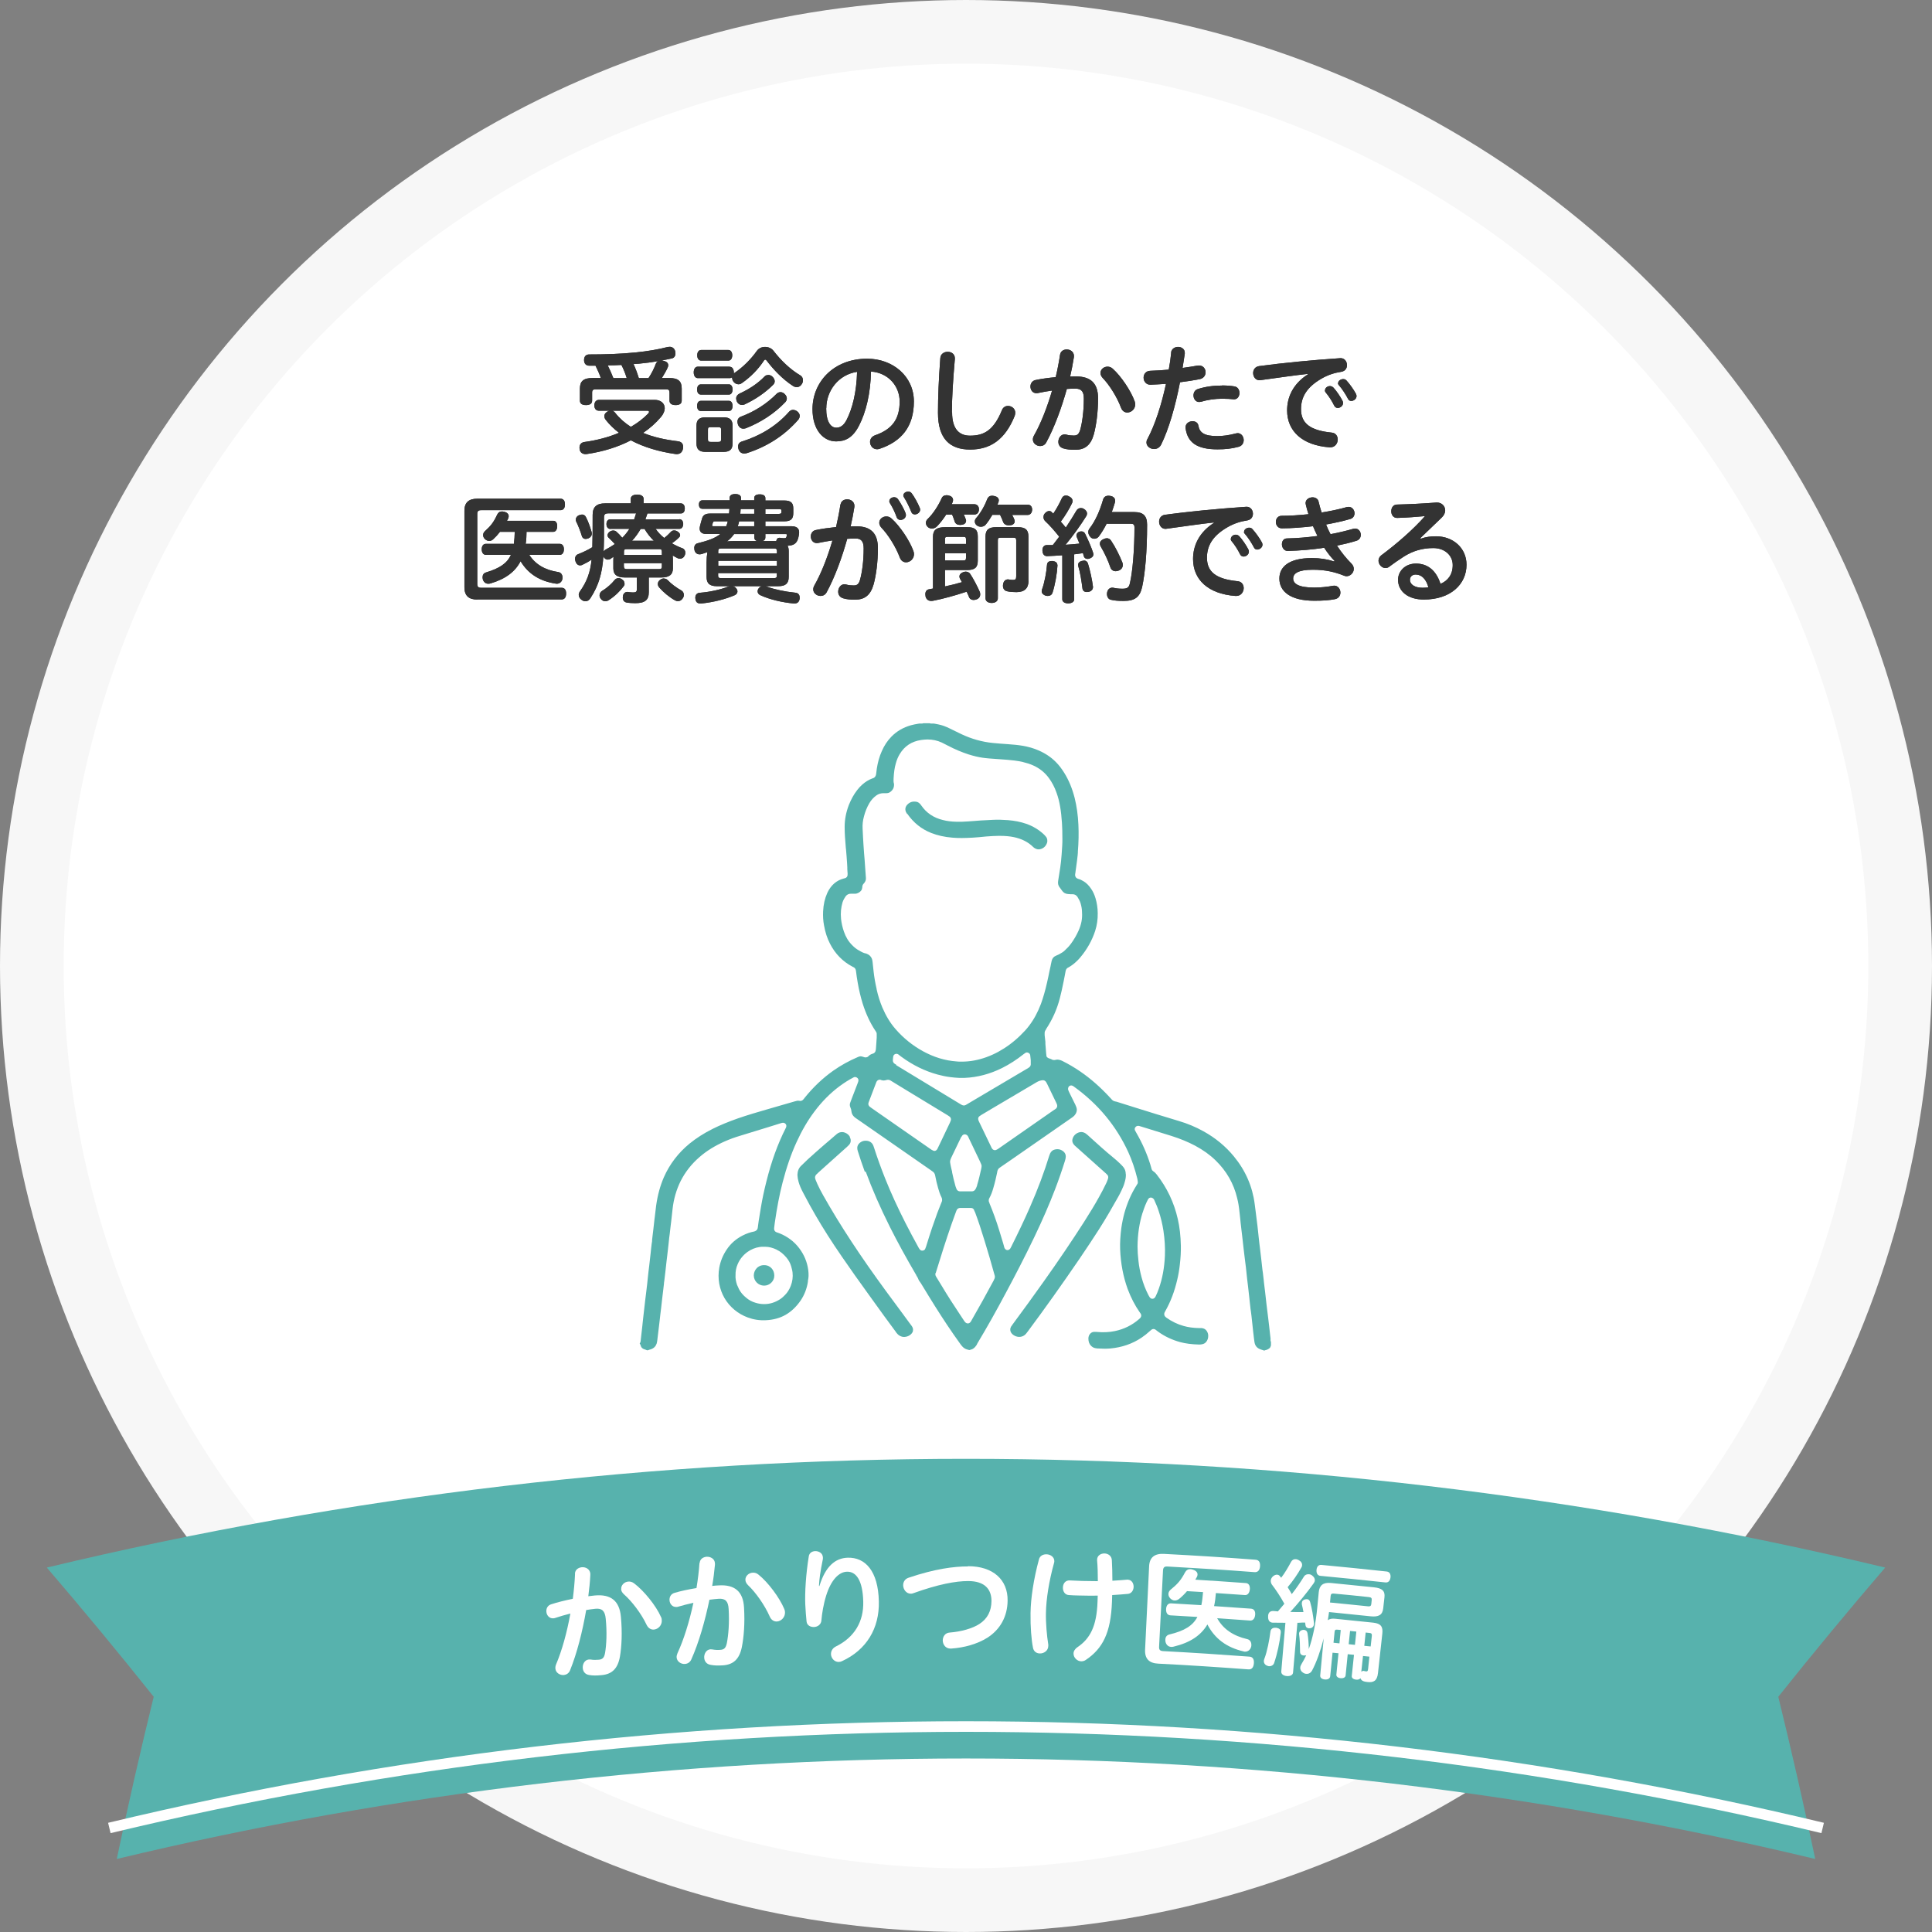
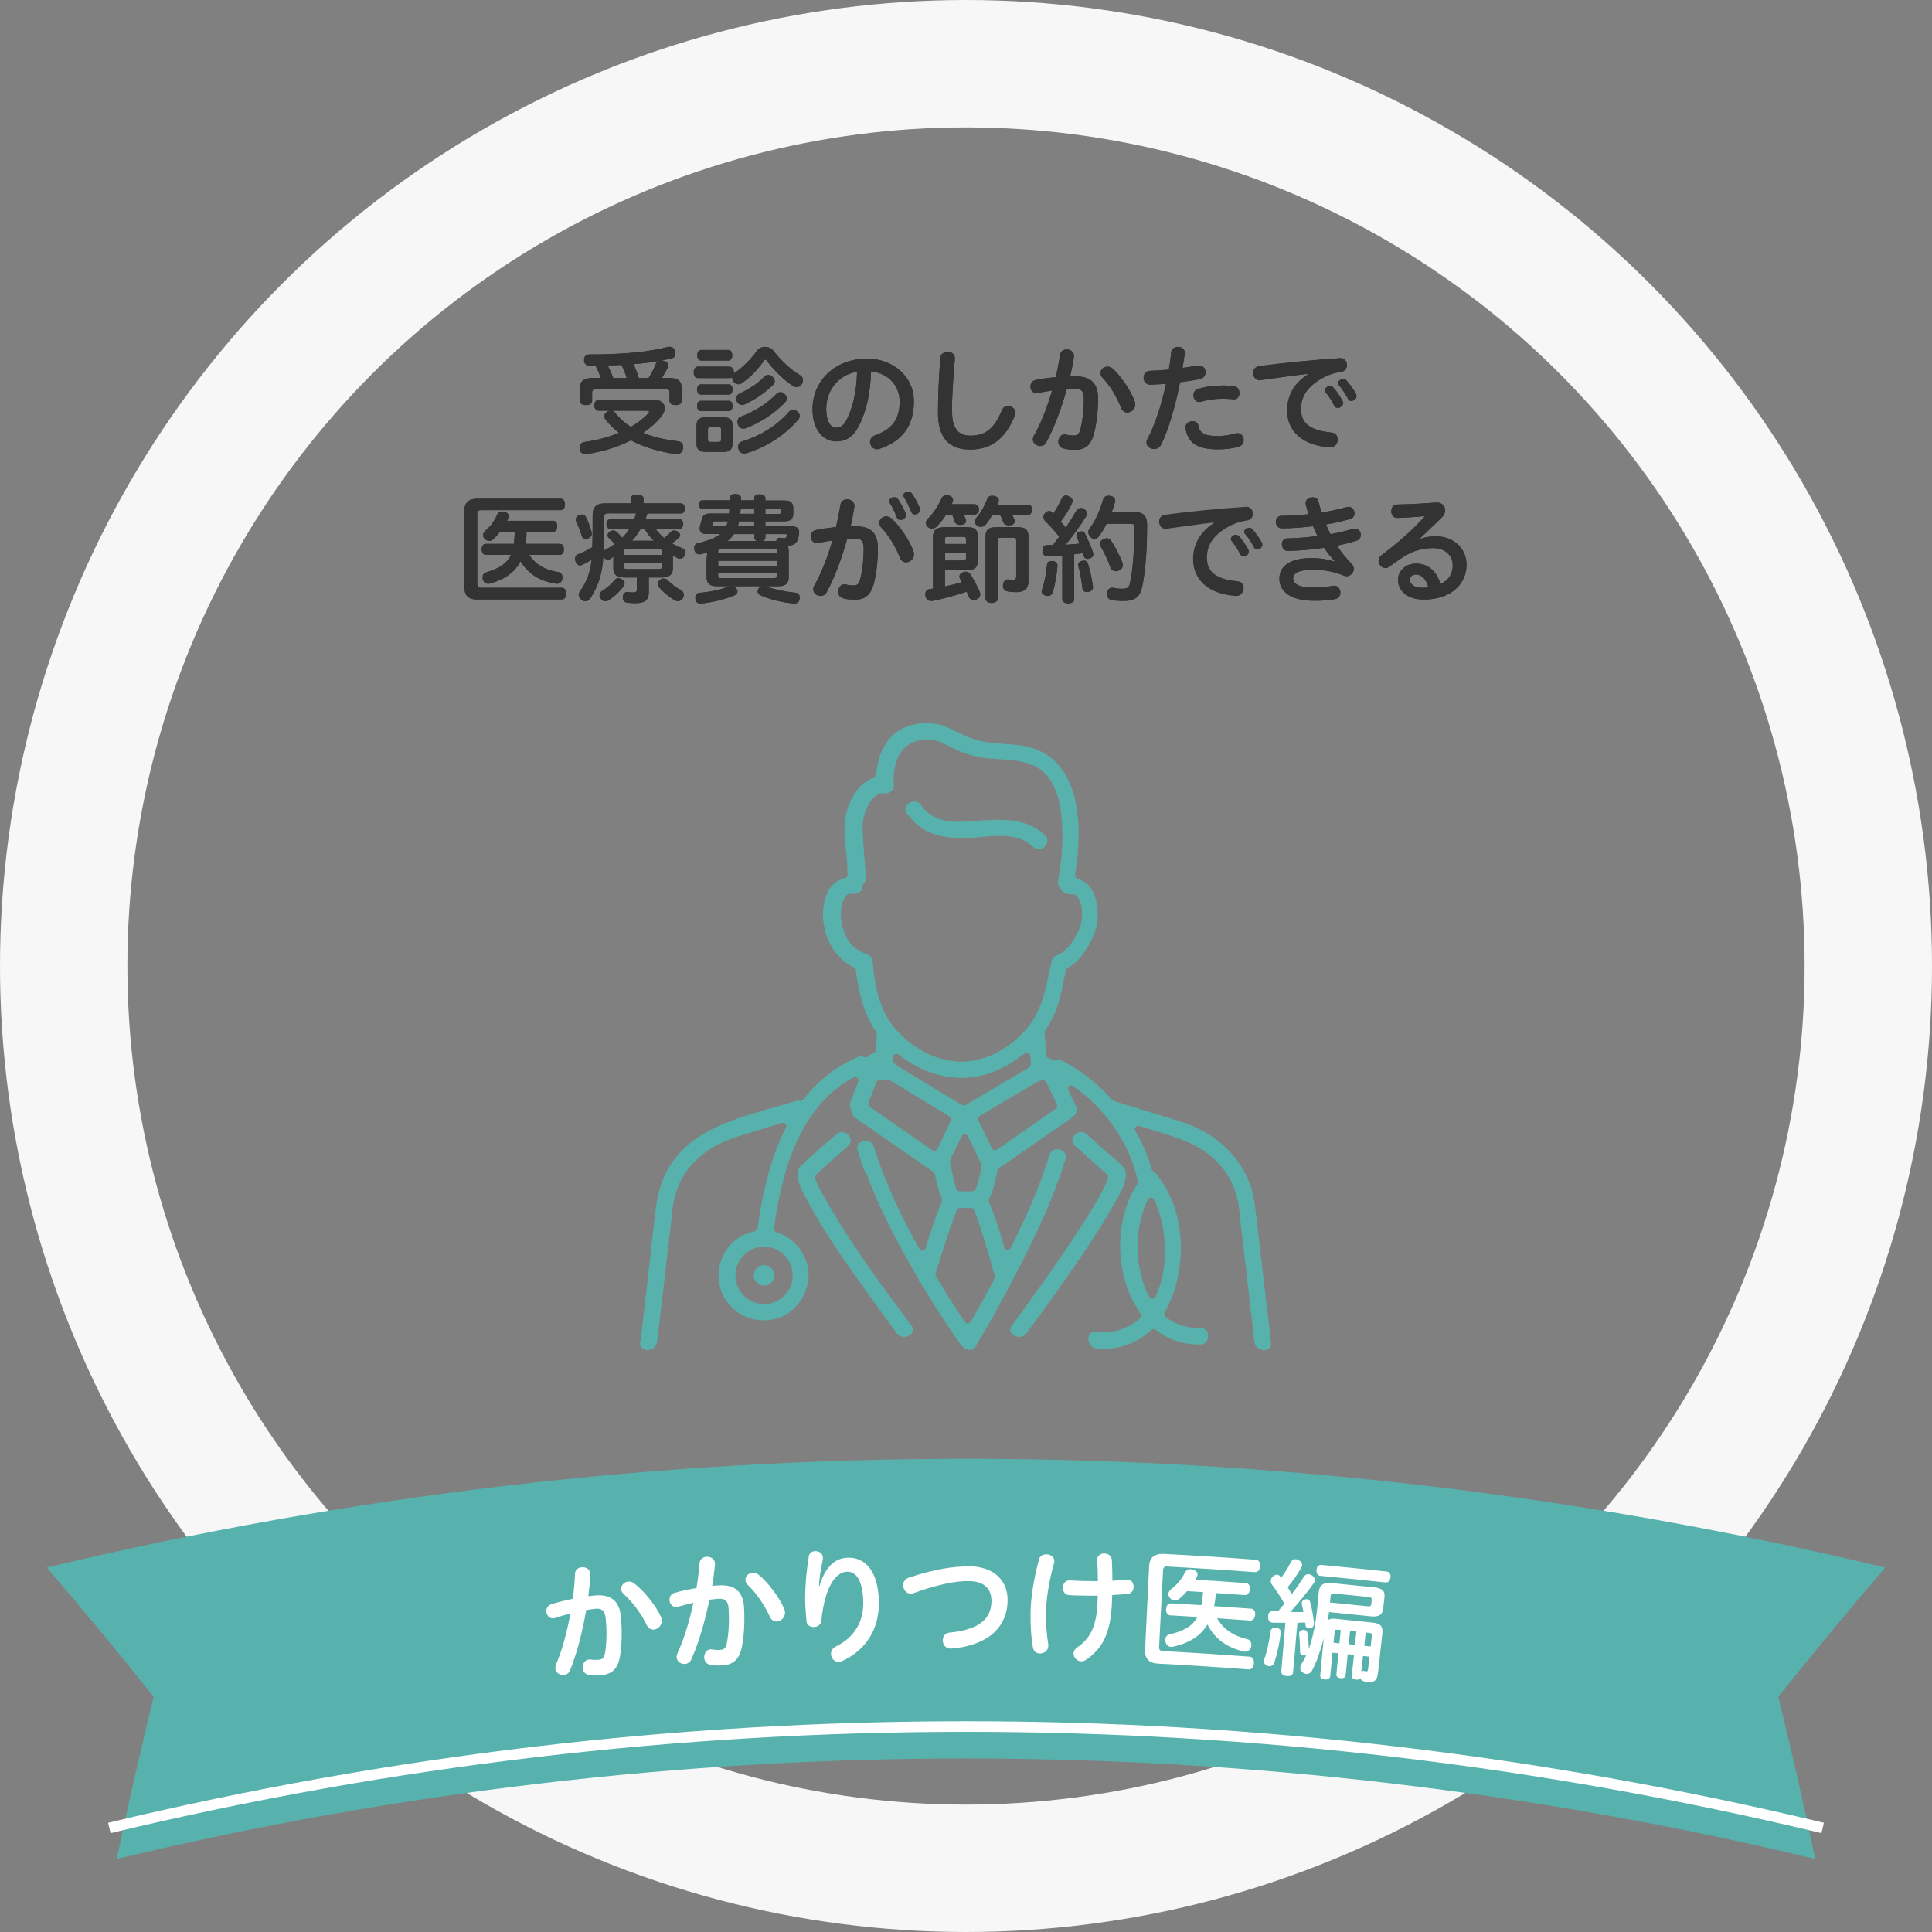
<svg xmlns="http://www.w3.org/2000/svg" id="_レイヤー_2" viewBox="0 0 182 182">
  <rect x="0" y="0" width="182" height="182" fill="#808080" stroke="none" />
  <defs>
    <style>.cls-1{stroke:#fff;}.cls-1,.cls-2{fill:none;stroke-miterlimit:10;}.cls-2{stroke:#f7f7f7;stroke-width:12px;}.cls-3{fill:#333;}.cls-3,.cls-4,.cls-5{stroke-width:0px;}.cls-4{fill:#fff;}.cls-5{fill:#57b2ad;}</style>
  </defs>
  <g id="_レイアウト">
    <circle class="cls-2" cx="91" cy="91" r="85" />
-     <circle class="cls-4" cx="91" cy="91" r="85" />
    <path class="cls-3" d="M56.42,38.69c-.26,0-.43-.18-.43-.5s.17-.52.43-.52h5.27c.54,0,.93.32.93.79,0,.24-.11.54-.38.85-.47.55-1.03,1.05-1.66,1.47.97.4,2.07.64,3.22.78.34.03.55.19.55.52,0,.06,0,.11-.01.17-.06.36-.29.53-.59.53-.04,0-.09,0-.13-.01-1.53-.22-2.97-.64-4.19-1.29-1.23.64-2.64,1.07-4.14,1.29-.04.01-.09.01-.13.01-.28,0-.51-.15-.56-.46-.01-.06-.01-.11-.01-.15,0-.27.14-.48.45-.53,1.18-.16,2.28-.45,3.27-.87-.46-.35-.89-.76-1.24-1.21-.09-.11-.14-.23-.14-.36,0-.14.07-.27.23-.39.08-.05.15-.1.24-.12h-.97ZM56.6,35.62c-.13-.41-.32-.79-.5-1.17h-.58c-.33,0-.5-.22-.5-.53,0-.33.17-.53.48-.53,1.41,0,2.88-.04,4.39-.19,1.09-.11,2.12-.28,3-.51.07-.01.13-.02.19-.02.24,0,.44.13.52.4.02.08.03.15.03.23,0,.24-.13.43-.37.47-.31.07-.62.13-.96.19.08,0,.14.01.22.03.3.08.43.22.43.42,0,.07-.02.14-.06.23-.14.31-.34.65-.54.97h.7c.84,0,1.17.3,1.17.99v1.14c0,.3-.23.42-.57.42s-.58-.12-.58-.42v-.76c0-.23-.09-.3-.3-.3h-6.69c-.2,0-.3.07-.3.3v.76c0,.3-.24.42-.58.42s-.57-.12-.57-.42v-1.14c0-.69.34-.99,1.18-.99h.78ZM59.04,35.62c-.13-.43-.3-.85-.5-1.24-.42.02-.86.04-1.29.04.2.4.37.79.53,1.2h1.25ZM57.68,38.69c.1.03.2.1.28.21.41.52.9.95,1.47,1.31.61-.35,1.16-.77,1.62-1.24.07-.07.09-.12.09-.17,0-.07-.05-.11-.15-.11h-3.3ZM61.09,35.62c.31-.47.53-.92.69-1.35.05-.12.13-.2.24-.25-.58.1-1.2.18-1.82.24-.18.01-.35.02-.52.04.2.42.36.87.5,1.32h.9Z" />
    <path class="cls-3" d="M68.73,34.55c.26,0,.4.24.4.54v.1s.05-.06.09-.08c.74-.5,1.5-1.24,2.08-2.06.18-.25.47-.37.77-.37s.6.12.79.36c.7.91,1.58,1.76,2.53,2.32.17.1.25.27.25.46,0,.12-.03.24-.1.35-.12.2-.29.3-.48.3-.12,0-.25-.04-.37-.12-.97-.63-1.84-1.55-2.46-2.37-.05-.07-.1-.1-.14-.1s-.1.03-.14.11c-.51.78-1.24,1.53-2.08,2.11-.1.07-.2.1-.31.1-.19,0-.39-.11-.51-.31-.06-.11-.09-.22-.09-.32v-.02c-.07.04-.13.07-.22.07h-3c-.25,0-.39-.24-.39-.54s.13-.54.39-.54h3ZM69.01,41.77c0,.58-.28.8-.87.8h-1.66c-.59,0-.87-.22-.87-.8v-1.67c0-.57.28-.79.87-.79h1.66c.59,0,.87.22.87.79v1.67ZM66.02,37.17c-.24,0-.35-.22-.35-.48s.11-.48.35-.48h2.66c.21,0,.33.22.33.48s-.12.48-.33.48h-2.66ZM66.02,38.72c-.24,0-.35-.22-.35-.48s.11-.48.35-.48h2.66c.21,0,.33.22.33.48s-.12.48-.33.48h-2.66ZM66.05,33.97c-.23,0-.37-.21-.37-.5s.14-.5.37-.5h2.57c.22,0,.36.21.36.5s-.14.5-.36.5h-2.57ZM67.93,40.47c0-.19-.08-.23-.26-.23h-.73c-.19,0-.25.04-.25.23v.92c0,.19.07.24.25.24h.73c.19,0,.26-.05.26-.24v-.92ZM72.36,35.32c.14,0,.3.05.42.18.13.13.2.28.2.41,0,.12-.04.23-.14.33-.78.78-1.71,1.4-2.7,1.86-.08.03-.15.05-.23.05-.2,0-.4-.11-.51-.36-.03-.09-.05-.18-.05-.25,0-.21.12-.37.33-.47.85-.39,1.69-.92,2.35-1.61.08-.09.2-.13.33-.13ZM73.51,36.94c.14,0,.29.05.42.19.12.12.19.26.19.4s-.05.25-.15.36c-1.02,1.07-2.29,1.89-3.7,2.45-.09.03-.18.04-.25.04-.22,0-.4-.13-.5-.38-.03-.1-.05-.19-.05-.28,0-.22.12-.4.35-.48,1.28-.48,2.41-1.2,3.36-2.16.1-.09.22-.14.34-.14ZM75.33,39.19c0,.12-.04.25-.14.36-1.33,1.52-2.99,2.55-4.85,3.14-.09.02-.17.03-.24.03-.23,0-.44-.12-.53-.41-.03-.09-.04-.18-.04-.25,0-.25.15-.42.4-.48,1.74-.55,3.26-1.49,4.4-2.79.11-.12.24-.18.37-.18.14,0,.29.06.41.15.15.12.23.28.23.43Z" />
    <path class="cls-3" d="M80.93,40.08c-.59,1.16-1.3,1.5-2.17,1.5-1.19,0-2.22-1.07-2.22-3.04,0-2.55,1.99-4.75,5.15-4.75,2.4,0,4.4,1.64,4.4,4.03s-1.18,3.77-3.23,4.46c-.09.03-.17.04-.24.04-.4,0-.66-.34-.66-.69,0-.24.14-.5.46-.62,1.65-.57,2.33-1.55,2.33-3.19,0-1.41-1.03-2.7-2.7-2.82-.04,2.07-.48,3.84-1.12,5.08ZM77.83,38.46c0,1.29.44,1.83.95,1.83.35,0,.69-.18.97-.73.55-1.07.94-2.62.99-4.53-1.77.26-2.9,1.8-2.9,3.43Z" />
    <path class="cls-3" d="M89.69,38.85c0,1.58.68,2.19,1.69,2.19,1.34,0,2.23-.52,3-2.39.11-.29.34-.41.58-.41.34,0,.68.25.68.64,0,.09-.02.19-.05.29-.9,2.24-2.29,3.18-4.2,3.18s-3.03-1.01-3.03-3.47c0-1.45.07-3.12.22-5.15.03-.4.37-.59.7-.59s.67.2.67.61v.07c-.17,1.96-.28,3.7-.28,5.04Z" />
    <path class="cls-3" d="M99.86,33.42c.05-.34.33-.5.63-.5.33,0,.68.21.68.62,0,.04,0,.09-.01.13-.09.58-.21,1.19-.35,1.8.19-.01.37-.01.55-.01,1.43,0,2.08.69,2.08,2.05s-.17,2.56-.4,3.41c-.29,1.03-.85,1.45-1.74,1.45-.46,0-.8-.03-1.1-.12-.35-.09-.5-.35-.5-.63,0-.35.23-.7.59-.7.06,0,.1.01.15.02.24.07.5.09.71.09.31,0,.48-.11.61-.54.19-.68.34-1.74.34-2.94,0-.66-.22-.94-.8-.94-.25,0-.53.01-.8.03-.51,1.83-1.18,3.64-1.94,5.04-.13.24-.35.34-.57.34-.34,0-.69-.25-.69-.62,0-.12.03-.23.1-.36.64-1.12,1.24-2.64,1.71-4.25-.47.07-.94.15-1.35.24-.04.01-.09.01-.13.01-.36,0-.56-.31-.56-.63,0-.26.15-.54.48-.61.57-.12,1.23-.21,1.9-.27.17-.72.31-1.44.41-2.13ZM103.67,35.13c0-.33.31-.59.66-.59.17,0,.34.05.5.2.78.7,1.71,2.08,2.06,3.07.04.1.05.2.05.29,0,.44-.37.76-.75.76-.23,0-.47-.13-.59-.46-.38-1.02-1.11-2.16-1.72-2.79-.14-.15-.21-.32-.21-.46Z" />
    <path class="cls-3" d="M110.32,33.21c.04-.35.35-.53.66-.53s.63.19.63.55v.09c-.07.44-.13.89-.21,1.34.5-.07.98-.14,1.41-.22.06-.01.1-.01.14-.01.4,0,.62.32.62.64,0,.29-.18.57-.56.65-.56.11-1.2.21-1.85.29-.43,2.22-1.05,4.41-1.78,5.88-.15.29-.41.41-.66.41-.36,0-.72-.25-.72-.62,0-.1.02-.21.09-.32.72-1.35,1.32-3.21,1.75-5.2-.51.03-1,.07-1.46.08-.42.01-.65-.33-.65-.66s.21-.64.64-.65c.56-.02,1.14-.05,1.73-.11.1-.53.18-1.07.23-1.6ZM116.57,40.8c.37,0,.59.33.59.66,0,.26-.14.54-.48.63-.66.18-1.25.24-1.99.24-1.93,0-2.81-.64-3-1.96-.01-.03-.01-.07-.01-.1,0-.39.34-.59.66-.59.26,0,.51.13.55.42.12.66.55.98,1.78.98.53,0,1.11-.08,1.71-.24.08-.02.13-.03.2-.03ZM115.1,36.31c.51,0,.9.04,1.19.09.32.05.47.34.47.62,0,.31-.18.6-.52.6-.02,0-.06,0-.09-.01-.2-.02-.55-.05-1.01-.05-.71,0-1.42.11-2.01.29-.07.01-.12.02-.17.02-.33,0-.53-.31-.53-.62,0-.25.12-.51.41-.6.72-.23,1.46-.33,2.26-.33Z" />
    <path class="cls-3" d="M123.21,35.22c-1.28.14-2.64.34-4.46.59-.03.01-.07.01-.1.01-.38,0-.6-.34-.6-.68,0-.3.18-.59.55-.65,2.31-.31,5-.57,7.67-.75h.03c.38,0,.59.33.59.66,0,.29-.17.56-.52.62-.67.1-1.27.3-1.85.63-1.49.85-1.96,1.82-1.96,2.89,0,1.3.8,2,2.87,2.21.41.03.59.34.59.65,0,.36-.25.74-.7.74h-.07c-2.61-.19-4-1.56-4-3.48,0-1.22.53-2.48,1.96-3.4v-.04ZM124.82,36.77c0-.22.22-.4.46-.4.11,0,.23.04.33.14.28.3.65.84.86,1.25.04.07.05.14.05.21,0,.26-.26.46-.5.46-.13,0-.26-.07-.33-.21-.2-.42-.52-.91-.79-1.23-.07-.08-.09-.15-.09-.23ZM126.06,36.08c0-.2.24-.37.47-.37.11,0,.22.03.3.12.27.29.68.84.91,1.28.03.07.05.13.05.2,0,.26-.26.46-.5.46-.12,0-.24-.06-.3-.19-.22-.43-.57-.96-.86-1.29-.07-.07-.09-.14-.09-.21Z" />
    <path class="cls-3" d="M44.96,56.48c-.79,0-1.21-.35-1.21-1.16v-7.21c0-.78.42-1.13,1.21-1.13h7.83c.27,0,.43.17.43.54,0,.35-.15.54-.43.54h-7.47c-.25,0-.36.09-.36.35v6.6c0,.27.11.36.36.36h7.58c.28,0,.43.18.43.54s-.15.56-.43.56h-7.94ZM49.86,52.27c.57.89,1.47,1.43,2.73,1.62.23.03.4.23.4.51,0,.04,0,.09-.01.13-.05.3-.29.46-.53.46-.03,0-.05,0-.09-.01-1.52-.23-2.6-.92-3.32-2.11-.51.98-1.39,1.66-2.83,2.09-.08.02-.14.03-.21.03-.23,0-.42-.13-.51-.39-.02-.09-.03-.17-.03-.23,0-.22.11-.39.34-.45,1.29-.39,1.98-.87,2.33-1.65h-2.35c-.25,0-.4-.21-.4-.53,0-.3.14-.51.4-.51h2.63c.05-.37.07-.75.08-1.13h-1.39c-.19.25-.4.48-.63.69-.11.11-.25.17-.38.17-.14,0-.28-.06-.4-.17s-.18-.25-.18-.39.07-.27.19-.38c.5-.45.8-.8,1.13-1.53.1-.21.24-.31.45-.31.07,0,.14.01.22.03.28.07.42.22.42.42,0,.07-.02.14-.05.22-.04.08-.08.14-.11.21h4.36c.24,0,.37.2.37.5s-.13.54-.37.54h-2.52c0,.37-.02.76-.08,1.13h3.19c.27,0,.41.2.41.51s-.13.53-.41.53h-2.85Z" />
    <path class="cls-3" d="M64,48.91c.23,0,.36.2.36.45s-.13.46-.36.46h-2.24c.23.33.51.62.81.86.25-.19.46-.4.63-.58.08-.09.19-.13.3-.13s.23.03.34.11c.15.09.23.22.23.33,0,.07-.02.13-.07.18-.18.2-.44.41-.71.59.33.19.67.35,1,.47.18.07.27.23.27.42,0,.08-.01.15-.05.23-.09.22-.26.33-.44.33-.08,0-.15-.01-.22-.04-.18-.09-.33-.17-.48-.26.01.12.02.24.02.32v.9c0,.59-.36.85-1.08.85h-1.19v1.39c0,.76-.4,1.03-1.28,1.03-.27,0-.6-.02-.81-.06s-.36-.19-.36-.46c0-.04,0-.09.01-.13.03-.27.22-.41.42-.41.02,0,.06,0,.08.01.13.02.31.04.46.04.26,0,.35-.07.35-.27v-1.14h-1.14c-.7,0-1.07-.25-1.07-.85v-.76c0-.08.01-.2.01-.34-.1.08-.19.14-.28.2-.08.04-.17.07-.25.07-.18,0-.34-.11-.42-.32v.04c-.11,1.55-.44,2.72-1.22,3.91-.12.2-.29.29-.46.29-.13,0-.26-.04-.38-.14-.17-.12-.26-.29-.26-.46,0-.11.04-.23.12-.34.64-.9.97-1.78,1.09-2.98-.29.2-.61.37-.91.51-.06.02-.11.03-.18.03-.19,0-.34-.13-.42-.36-.03-.09-.05-.18-.05-.25,0-.2.09-.36.28-.44.46-.18.93-.4,1.35-.66.03-.85.03-1.95.03-3.05,0-.75.39-1.08,1.16-1.08h2.43v-.43c0-.24.23-.4.6-.4s.61.15.61.4v.43h3.5c.25,0,.38.2.38.47,0,.31-.13.48-.38.48h-3.14c-.06.19-.12.37-.19.56h3.21ZM54.82,48.47c.17,0,.29.08.37.23.2.38.38.86.54,1.41.01.05.02.11.02.18,0,.15-.08.31-.32.42-.09.03-.18.06-.25.06-.17,0-.3-.08-.36-.25-.14-.47-.35-1.01-.55-1.41-.02-.06-.03-.11-.03-.17,0-.15.1-.32.3-.4.11-.04.2-.07.29-.07ZM58.84,54.98c0,.09-.03.19-.1.26-.33.45-.85.95-1.4,1.3-.11.07-.22.1-.33.1-.15,0-.3-.08-.41-.23-.09-.11-.12-.22-.12-.33,0-.17.09-.32.24-.42.45-.26.92-.69,1.16-1,.1-.13.24-.2.38-.2.11,0,.21.03.31.1.18.1.26.25.26.42ZM57.5,49.83c-.24,0-.37-.2-.37-.46s.13-.45.37-.45h2.24c.07-.19.12-.37.18-.56h-2.6c-.32,0-.42.1-.42.39v.87c0,.81,0,1.64-.04,2.33.04-.07.1-.12.18-.17.32-.17.6-.34.88-.53-.19-.21-.43-.45-.61-.62-.05-.06-.08-.12-.08-.2,0-.12.08-.25.2-.34.12-.08.23-.11.34-.11.1,0,.2.03.28.09.19.17.38.36.57.59.25-.25.48-.53.67-.84h-1.79ZM62.35,52.28v-.32c0-.19-.08-.23-.25-.23h-3.05c-.2,0-.27.04-.27.23v.32h3.58ZM58.78,53.39c0,.17.08.22.27.22h3.05c.18,0,.25-.06.25-.22v-.34h-3.58v.34ZM60.35,49.83c-.23.4-.5.78-.81,1.11h2.05c-.34-.33-.63-.7-.87-1.11h-.36ZM62.54,54.5c.14,0,.26.05.36.15.32.35.86.74,1.28.97.15.08.24.24.24.42,0,.11-.03.23-.11.33-.12.18-.27.26-.45.26-.1,0-.2-.03-.3-.09-.52-.29-1.08-.76-1.47-1.21-.08-.1-.12-.21-.12-.32,0-.15.08-.3.23-.4.11-.08.23-.12.34-.12Z" />
    <path class="cls-3" d="M71.05,47.15v-.22c0-.25.19-.36.52-.36s.53.12.53.36v.22h1.78c.67,0,.85.26.85.77v.41c0,.51-.18.78-.85.78h-1.78v.46h2.42c.53,0,.76.2.76.58,0,.04,0,.09-.01.13-.03.26-.08.48-.18.68-.18.32-.44.43-.9.45.08.14.11.31.11.51v2.42c0,.61-.28.88-.98.88h-1.23c.07.01.13.03.2.06.73.26,1.63.45,2.6.55.3.02.44.19.44.46v.09c-.03.31-.21.47-.48.47h-.08c-1.06-.1-2.24-.36-3.16-.79-.17-.08-.24-.22-.24-.35,0-.12.04-.23.13-.32.07-.09.17-.14.26-.17h-2.76c.13.02.25.08.34.19.09.1.13.21.13.31,0,.14-.09.27-.26.35-.83.36-1.97.66-3.14.78h-.1c-.26,0-.43-.13-.46-.44-.01-.04-.01-.08-.01-.1,0-.29.17-.46.44-.47.99-.08,1.96-.31,2.6-.56.07-.02.13-.04.2-.06h-1.21c-.69,0-.97-.27-.97-.88v-1.36c0-.34.03-.68.08-.97-.18.07-.35.12-.53.18-.08.02-.14.03-.21.03-.23,0-.41-.13-.48-.4-.01-.08-.02-.14-.02-.2,0-.23.12-.41.35-.45.88-.22,1.62-.46,2.11-.87h-1.34c-.42,0-.61-.2-.61-.51,0-.07.01-.14.03-.23.05-.22.12-.44.18-.66.09-.38.33-.52.76-.52h1.8c.01-.15.03-.3.03-.45h-2.53c-.22,0-.34-.14-.34-.41,0-.24.12-.39.34-.39h2.55v-.2c0-.28.2-.39.54-.39s.54.13.54.39v.2h1.24ZM67.37,49.11c-.13,0-.18.02-.21.11l-.07.23s-.01.03-.01.04c0,.06.03.08.11.08h1.22c.07-.15.11-.31.15-.46h-1.2ZM73.19,51.9c0-.18-.08-.23-.26-.23h-5.01c-.19,0-.26.06-.26.23v.24h5.53v-.24ZM73.19,52.83h-5.53v.47h5.53v-.47ZM67.65,53.99v.25c0,.17.08.22.26.22h5.01c.19,0,.26-.06.26-.22v-.25h-5.53ZM69.13,50.34c-.15.22-.37.45-.64.66.22-.02.45-.03.62-.03h2.25c-.2-.04-.3-.15-.3-.34v-.32h-1.9l-.02.03ZM71.05,49.57v-.46h-1.42c-.03.15-.08.31-.13.46h1.55ZM71.05,48.4v-.45h-1.28c-.01.15-.02.3-.03.45h1.31ZM73.14,50.92c.03-.18.14-.26.29-.26h.02c.12.01.23.04.35.04.22,0,.29-.01.32-.29v-.03c0-.07-.04-.07-.12-.07h-1.9v.32c0,.19-.1.3-.31.34h1.34v-.06ZM73.43,48.4c.13,0,.18-.04.18-.15v-.15c0-.1-.04-.14-.18-.14h-1.33v.45h1.33Z" />
    <path class="cls-3" d="M79.18,47.53c.06-.34.33-.49.63-.49.33,0,.68.21.68.62,0,.04,0,.09-.01.13-.09.58-.21,1.19-.35,1.8.19-.01.37-.01.55-.01,1.38,0,2.02.69,2.02,2.05s-.17,2.56-.4,3.41c-.29,1.03-.85,1.45-1.74,1.45-.46,0-.8-.03-1.1-.12-.35-.09-.5-.35-.5-.63,0-.35.23-.7.59-.7.05,0,.1.01.15.02.24.07.5.09.72.09.31,0,.48-.11.6-.54.19-.68.34-1.74.34-2.94,0-.66-.22-.94-.75-.94-.25,0-.53.01-.8.03-.51,1.83-1.18,3.64-1.94,5.04-.13.24-.35.34-.57.34-.34,0-.69-.25-.69-.62,0-.12.03-.23.1-.36.64-1.12,1.24-2.64,1.71-4.25-.47.07-.93.15-1.35.24-.04.01-.09.01-.13.01-.36,0-.56-.31-.56-.63,0-.26.15-.54.48-.6.57-.12,1.23-.21,1.9-.28.16-.71.31-1.44.41-2.13ZM82.83,49.24c0-.33.31-.59.66-.59.17,0,.34.05.5.2.78.7,1.71,2.08,2.06,3.07.04.1.05.2.05.29,0,.44-.37.76-.75.76-.23,0-.47-.13-.59-.46-.38-1.02-1.11-2.16-1.72-2.79-.14-.15-.21-.32-.21-.46ZM83.78,47.2c0-.21.22-.36.45-.36.13,0,.26.05.36.18.23.33.56.9.73,1.35.01.05.02.11.02.15,0,.27-.26.46-.51.46-.15,0-.3-.08-.36-.25-.14-.43-.4-.96-.63-1.32-.04-.08-.07-.14-.07-.21ZM85.1,46.66c0-.2.23-.35.45-.35.13,0,.25.04.34.17.24.32.57.9.76,1.38.02.06.03.11.03.15,0,.26-.26.45-.5.45-.14,0-.28-.07-.33-.23-.18-.44-.45-1.01-.69-1.38-.04-.07-.07-.13-.07-.19Z" />
    <path class="cls-3" d="M89.03,55.24c.54-.11,1.07-.25,1.59-.4-.07-.13-.13-.24-.19-.33-.03-.08-.05-.14-.05-.2,0-.18.14-.33.33-.4.08-.03.18-.06.25-.06.19,0,.35.08.44.22.28.42.66,1.14.91,1.71.02.08.03.15.03.22,0,.18-.08.34-.31.45-.1.04-.21.07-.31.07-.19,0-.35-.09-.42-.24-.07-.18-.15-.36-.24-.54-1.1.36-2.23.68-3.19.86-.05.01-.1.01-.14.01-.25,0-.46-.12-.54-.42-.01-.08-.02-.15-.02-.22,0-.25.13-.43.36-.46l.36-.07v-4.88c0-.63.32-.9,1.17-.9h2.05c.73,0,1,.25,1,.87v2.3c0,.62-.28.87-1,.87h-2.09v1.54ZM90.8,48.49c.08.17.14.32.19.46.01.03.02.07.02.11,0,.15-.11.32-.33.36-.09.02-.17.03-.24.03-.24,0-.42-.1-.5-.3-.07-.21-.14-.44-.25-.67h-.56c-.26.4-.55.78-.84,1.08-.14.15-.32.23-.5.23-.13,0-.26-.04-.37-.13-.13-.11-.2-.26-.2-.41,0-.13.06-.26.17-.36.52-.5,1.01-1.27,1.31-1.94.08-.2.25-.3.47-.3.08,0,.15.01.23.04.24.05.38.21.38.42,0,.04-.01.1-.02.14-.03.09-.07.17-.11.25h2.13c.27,0,.44.2.44.47s-.14.5-.44.5h-.99ZM91,51.24v-.44c0-.2-.07-.23-.28-.23h-1.42c-.21,0-.28.03-.28.23v.44h1.97ZM90.72,52.8c.21,0,.28-.04.28-.24v-.44h-1.97v.68h1.69ZM93.49,48.49c-.2.34-.41.67-.65.95-.11.12-.27.18-.43.18-.13,0-.26-.03-.37-.11-.14-.1-.21-.24-.21-.38,0-.12.04-.24.14-.34.4-.46.8-1.15,1.03-1.78.1-.22.25-.31.45-.31.07,0,.14.01.23.03.24.05.41.19.41.4,0,.04-.01.1-.03.17-.03.08-.07.17-.1.24h2.85c.25,0,.42.17.42.46s-.17.51-.42.51h-1.46c.09.18.17.33.22.47.01.04.02.08.02.12,0,.15-.1.32-.34.37-.08.01-.15.02-.22.02-.23,0-.45-.1-.53-.32-.09-.24-.18-.46-.29-.67h-.73ZM96.89,54.71c0,.7-.37,1.07-1.14,1.07-.31,0-.62-.02-.87-.08-.23-.04-.4-.22-.4-.52,0-.03,0-.08.01-.12.04-.31.23-.48.46-.48.02,0,.05,0,.09.01.11.02.26.04.39.04.23,0,.3-.07.3-.35v-3.39c0-.2-.08-.24-.29-.24h-1.16c-.21,0-.28.04-.28.24v5.48c0,.26-.24.43-.58.43s-.58-.17-.58-.43v-5.83c0-.63.29-.88,1.02-.88h2c.74,0,1.02.25,1.02.88v4.17Z" />
    <path class="cls-3" d="M99.62,53.22v.02c-.05.85-.23,1.84-.47,2.6-.07.2-.24.3-.44.3-.07,0-.12-.01-.19-.02-.22-.07-.39-.22-.39-.42,0-.04.01-.1.02-.14.26-.7.42-1.63.48-2.34.01-.25.19-.37.43-.37h.1c.26.03.45.15.45.39ZM100.06,52.31c-.5.03-.97.07-1.41.08h-.02c-.26,0-.42-.2-.43-.53v-.03c0-.3.17-.48.4-.48h.57s.06-.08.09-.11c.18-.23.35-.45.52-.68-.42-.54-.91-1.09-1.34-1.49-.1-.11-.14-.23-.14-.36s.04-.26.14-.36c.13-.14.26-.21.4-.21.09,0,.17.03.23.1.05.04.1.1.15.15.31-.46.61-1.01.81-1.46.09-.18.22-.25.38-.25.09,0,.19.02.29.08.21.09.34.25.34.43,0,.07-.01.14-.05.21-.25.53-.63,1.16-1.06,1.74.17.19.32.37.47.56.37-.55.71-1.1,1.01-1.61.09-.15.24-.23.41-.23.1,0,.19.02.28.08.18.1.3.26.3.44,0,.07-.02.13-.05.21-.54.87-1.28,1.9-1.97,2.73.44-.02.87-.07,1.31-.11-.09-.22-.18-.44-.26-.63-.02-.04-.03-.09-.03-.13,0-.14.1-.3.27-.36.08-.02.14-.03.21-.03.15,0,.28.08.35.24.26.53.57,1.23.75,1.79.01.04.02.09.02.13,0,.18-.13.31-.34.39-.08.03-.14.04-.21.04-.17,0-.3-.09-.35-.24-.02-.1-.06-.19-.08-.3-.28.04-.55.08-.83.11v4.24c0,.24-.24.38-.57.38-.31,0-.55-.14-.55-.38v-4.13ZM102.08,52.8c.2,0,.35.1.41.29.19.62.39,1.51.47,2.17v.06c0,.23-.19.4-.44.44-.05.01-.1.01-.14.01-.22,0-.38-.11-.41-.34-.08-.64-.21-1.51-.4-2.12-.01-.03-.01-.07-.01-.1,0-.18.14-.32.35-.37.05-.01.11-.02.17-.02ZM104.26,49.31c-.22.44-.47.86-.75,1.23-.1.13-.25.21-.42.21-.13,0-.26-.04-.36-.15-.13-.14-.21-.31-.21-.47,0-.12.03-.24.12-.35.54-.69.97-1.66,1.28-2.74.08-.23.25-.34.5-.34.07,0,.12.01.19.02.28.05.44.22.44.45,0,.05-.01.12-.03.19-.08.29-.18.58-.29.88h2.15c.79,0,1.18.34,1.18,1.18,0,2.57-.19,4.6-.47,5.89-.22.96-.7,1.3-1.74,1.3-.51,0-.89-.03-1.2-.11-.22-.04-.37-.26-.37-.55,0-.03,0-.08.01-.12.05-.3.25-.47.49-.47.03,0,.07,0,.11.01.24.06.51.09.85.09.43,0,.62-.09.71-.56.25-1.08.42-3.17.42-5.19,0-.3-.09-.37-.36-.37h-2.23ZM104.24,50.7c.19,0,.35.09.44.25.4.59.8,1.41,1.06,2.06.02.08.03.14.03.21,0,.22-.11.41-.36.52-.1.04-.21.07-.3.07-.23,0-.42-.12-.5-.34-.21-.64-.58-1.42-.92-1.99-.05-.09-.08-.18-.08-.25,0-.19.11-.34.32-.43.1-.05.21-.09.31-.09Z" />
    <path class="cls-3" d="M114.35,49.22c-1.28.14-2.64.34-4.46.59-.03.01-.07.01-.1.01-.38,0-.6-.34-.6-.68,0-.3.18-.59.55-.65,2.31-.31,5-.57,7.67-.75h.03c.38,0,.59.33.59.66,0,.29-.17.56-.52.62-.67.1-1.27.3-1.85.63-1.49.85-1.96,1.82-1.96,2.89,0,1.3.8,2,2.87,2.21.41.03.59.34.59.65,0,.36-.25.74-.7.74h-.07c-2.61-.19-4-1.56-4-3.48,0-1.22.53-2.48,1.96-3.4v-.04ZM115.95,50.77c0-.22.22-.4.46-.4.11,0,.23.04.33.14.28.3.65.84.86,1.25.04.07.05.14.05.21,0,.26-.26.46-.5.46-.13,0-.26-.07-.33-.21-.2-.42-.52-.91-.79-1.23-.07-.08-.09-.15-.09-.23ZM117.2,50.08c0-.2.24-.37.47-.37.11,0,.22.03.3.12.27.29.68.84.91,1.28.03.07.05.13.05.2,0,.26-.26.46-.5.46-.12,0-.24-.06-.3-.19-.22-.43-.57-.96-.86-1.29-.07-.07-.09-.14-.09-.21Z" />
    <path class="cls-3" d="M125.72,52.84c-.33-.33-.66-.75-.98-1.24-1.14.18-2.32.27-3.42.3-.36.01-.56-.32-.56-.63,0-.28.15-.55.48-.55.94-.02,1.91-.1,2.87-.23-.15-.3-.29-.6-.42-.92-1,.12-2.01.2-2.94.2-.37,0-.56-.31-.56-.6s.18-.58.54-.58c.8,0,1.67-.06,2.53-.15-.1-.31-.18-.62-.25-.91-.01-.05-.02-.1-.02-.14,0-.34.33-.54.66-.54.25,0,.52.13.57.43.08.33.17.66.28,1,.86-.14,1.67-.31,2.37-.51.05-.01.12-.02.18-.02.34,0,.55.31.55.6,0,.23-.12.46-.4.54-.68.2-1.46.37-2.28.52.12.31.26.62.42.91.75-.14,1.46-.31,2.12-.5.07-.02.13-.03.19-.03.34,0,.54.3.54.59,0,.24-.12.47-.41.56-.57.18-1.19.33-1.83.46.4.62.86,1.19,1.35,1.68.17.17.23.34.23.52,0,.36-.33.68-.67.68-.08,0-.15-.01-.22-.04-.9-.36-1.77-.57-2.96-.57-1.4,0-1.86.35-1.86.83s.5.85,1.98.85c.58,0,1.19-.06,1.78-.17.03-.01.08-.01.11-.01.36,0,.58.33.58.65,0,.28-.15.54-.5.62-.56.11-1.13.15-1.97.15-2.18,0-3.28-.84-3.28-2.09,0-1.09.88-1.93,3.07-1.93.76,0,1.45.11,2.09.32l.02-.03Z" />
    <path class="cls-3" d="M133.84,50.75c.45-.17.94-.23,1.43-.23,1.63,0,2.88,1.11,2.88,2.68,0,1.85-1.51,3.28-4.02,3.28-1.49,0-2.43-.77-2.43-1.87,0-.78.65-1.52,1.69-1.52s1.88.58,2.31,1.91c.69-.29,1.15-.87,1.15-1.77s-.74-1.6-1.83-1.6c-1.01,0-1.92.26-2.77.8-.52.33-1.01.68-1.33.92-.13.12-.27.16-.41.16-.35,0-.65-.35-.65-.69,0-.18.08-.36.25-.5,1.45-1.08,2.99-2.41,4.13-3.7-.86.08-1.66.14-2.61.17-.39.01-.57-.31-.57-.63s.18-.62.53-.63c1.18-.03,2.43-.09,3.72-.19h.07c.44,0,.76.34.76.74,0,.22-.1.46-.33.68l-2.01,1.93.03.03ZM133.4,54.12c-.4,0-.58.23-.58.51,0,.42.45.74,1.19.74.21,0,.42-.02.55-.04-.21-.77-.64-1.2-1.16-1.2Z" />
    <path class="cls-3" d="M56.42,38.69c-.26,0-.43-.18-.43-.5s.17-.52.43-.52h5.27c.54,0,.93.32.93.79,0,.24-.11.54-.38.85-.47.55-1.03,1.05-1.66,1.47.97.4,2.07.64,3.22.78.34.03.55.19.55.52,0,.06,0,.11-.01.17-.06.36-.29.53-.59.53-.04,0-.09,0-.13-.01-1.53-.22-2.97-.64-4.19-1.29-1.23.64-2.64,1.07-4.14,1.29-.04.01-.09.01-.13.01-.28,0-.51-.15-.56-.46-.01-.06-.01-.11-.01-.15,0-.27.14-.48.45-.53,1.18-.16,2.28-.45,3.27-.87-.46-.35-.89-.76-1.24-1.21-.09-.11-.14-.23-.14-.36,0-.14.07-.27.23-.39.08-.05.15-.1.24-.12h-.97ZM56.6,35.62c-.13-.41-.32-.79-.5-1.17h-.58c-.33,0-.5-.22-.5-.53,0-.33.17-.53.48-.53,1.41,0,2.88-.04,4.39-.19,1.09-.11,2.12-.28,3-.51.07-.01.13-.02.19-.02.24,0,.44.13.52.4.02.08.03.15.03.23,0,.24-.13.43-.37.47-.31.07-.62.13-.96.19.08,0,.14.01.22.03.3.08.43.22.43.42,0,.07-.02.14-.06.23-.14.31-.34.65-.54.97h.7c.84,0,1.17.3,1.17.99v1.14c0,.3-.23.42-.57.42s-.58-.12-.58-.42v-.76c0-.23-.09-.3-.3-.3h-6.69c-.2,0-.3.07-.3.3v.76c0,.3-.24.42-.58.42s-.57-.12-.57-.42v-1.14c0-.69.34-.99,1.18-.99h.78ZM59.04,35.62c-.13-.43-.3-.85-.5-1.24-.42.02-.86.04-1.29.04.2.4.37.79.53,1.2h1.25ZM57.68,38.69c.1.03.2.1.28.21.41.52.9.95,1.47,1.31.61-.35,1.16-.77,1.62-1.24.07-.07.09-.12.09-.17,0-.07-.05-.11-.15-.11h-3.3ZM61.09,35.62c.31-.47.53-.92.69-1.35.05-.12.13-.2.24-.25-.58.1-1.2.18-1.82.24-.18.01-.35.02-.52.04.2.42.36.87.5,1.32h.9Z" />
    <path class="cls-3" d="M68.73,34.55c.26,0,.4.24.4.54v.1s.05-.06.09-.08c.74-.5,1.5-1.24,2.08-2.06.18-.25.47-.37.77-.37s.6.12.79.36c.7.91,1.58,1.76,2.53,2.32.17.1.25.27.25.46,0,.12-.03.24-.1.35-.12.2-.29.3-.48.3-.12,0-.25-.04-.37-.12-.97-.63-1.84-1.55-2.46-2.37-.05-.07-.1-.1-.14-.1s-.1.03-.14.11c-.51.78-1.24,1.53-2.08,2.11-.1.07-.2.1-.31.1-.19,0-.39-.11-.51-.31-.06-.11-.09-.22-.09-.32v-.02c-.07.04-.13.07-.22.07h-3c-.25,0-.39-.24-.39-.54s.13-.54.39-.54h3ZM69.01,41.77c0,.58-.28.8-.87.8h-1.66c-.59,0-.87-.22-.87-.8v-1.67c0-.57.28-.79.87-.79h1.66c.59,0,.87.22.87.79v1.67ZM66.02,37.17c-.24,0-.35-.22-.35-.48s.11-.48.35-.48h2.66c.21,0,.33.22.33.48s-.12.48-.33.48h-2.66ZM66.02,38.72c-.24,0-.35-.22-.35-.48s.11-.48.35-.48h2.66c.21,0,.33.22.33.48s-.12.48-.33.48h-2.66ZM66.05,33.97c-.23,0-.37-.21-.37-.5s.14-.5.37-.5h2.57c.22,0,.36.21.36.5s-.14.5-.36.5h-2.57ZM67.93,40.47c0-.19-.08-.23-.26-.23h-.73c-.19,0-.25.04-.25.23v.92c0,.19.07.24.25.24h.73c.19,0,.26-.05.26-.24v-.92ZM72.36,35.32c.14,0,.3.05.42.18.13.13.2.28.2.41,0,.12-.04.23-.14.33-.78.78-1.71,1.4-2.7,1.86-.08.03-.15.05-.23.05-.2,0-.4-.11-.51-.36-.03-.09-.05-.18-.05-.25,0-.21.12-.37.33-.47.85-.39,1.69-.92,2.35-1.61.08-.09.2-.13.33-.13ZM73.51,36.94c.14,0,.29.05.42.19.12.12.19.26.19.4s-.05.25-.15.36c-1.02,1.07-2.29,1.89-3.7,2.45-.09.03-.18.04-.25.04-.22,0-.4-.13-.5-.38-.03-.1-.05-.19-.05-.28,0-.22.12-.4.35-.48,1.28-.48,2.41-1.2,3.36-2.16.1-.09.22-.14.34-.14ZM75.33,39.19c0,.12-.04.25-.14.36-1.33,1.52-2.99,2.55-4.85,3.14-.09.02-.17.03-.24.03-.23,0-.44-.12-.53-.41-.03-.09-.04-.18-.04-.25,0-.25.15-.42.4-.48,1.74-.55,3.26-1.49,4.4-2.79.11-.12.24-.18.37-.18.14,0,.29.06.41.15.15.12.23.28.23.43Z" />
-     <path class="cls-3" d="M80.93,40.08c-.59,1.16-1.3,1.5-2.17,1.5-1.19,0-2.22-1.07-2.22-3.04,0-2.55,1.99-4.75,5.15-4.75,2.4,0,4.4,1.64,4.4,4.03s-1.18,3.77-3.23,4.46c-.09.03-.17.04-.24.04-.4,0-.66-.34-.66-.69,0-.24.14-.5.46-.62,1.65-.57,2.33-1.55,2.33-3.19,0-1.41-1.03-2.7-2.7-2.82-.04,2.07-.48,3.84-1.12,5.08ZM77.83,38.46c0,1.29.44,1.83.95,1.83.35,0,.69-.18.97-.73.55-1.07.94-2.62.99-4.53-1.77.26-2.9,1.8-2.9,3.43Z" />
+     <path class="cls-3" d="M80.93,40.08c-.59,1.16-1.3,1.5-2.17,1.5-1.19,0-2.22-1.07-2.22-3.04,0-2.55,1.99-4.75,5.15-4.75,2.4,0,4.4,1.64,4.4,4.03s-1.18,3.77-3.23,4.46c-.09.03-.17.04-.24.04-.4,0-.66-.34-.66-.69,0-.24.14-.5.46-.62,1.65-.57,2.33-1.55,2.33-3.19,0-1.41-1.03-2.7-2.7-2.82-.04,2.07-.48,3.84-1.12,5.08M77.83,38.46c0,1.29.44,1.83.95,1.83.35,0,.69-.18.97-.73.55-1.07.94-2.62.99-4.53-1.77.26-2.9,1.8-2.9,3.43Z" />
    <path class="cls-3" d="M89.69,38.85c0,1.58.68,2.19,1.69,2.19,1.34,0,2.23-.52,3-2.39.11-.29.34-.41.58-.41.34,0,.68.25.68.64,0,.09-.02.19-.05.29-.9,2.24-2.29,3.18-4.2,3.18s-3.03-1.01-3.03-3.47c0-1.45.07-3.12.22-5.15.03-.4.37-.59.7-.59s.67.2.67.61v.07c-.17,1.96-.28,3.7-.28,5.04Z" />
    <path class="cls-3" d="M99.86,33.42c.05-.34.33-.5.63-.5.33,0,.68.21.68.62,0,.04,0,.09-.01.13-.09.58-.21,1.19-.35,1.8.19-.01.37-.01.55-.01,1.43,0,2.08.69,2.08,2.05s-.17,2.56-.4,3.41c-.29,1.03-.85,1.45-1.74,1.45-.46,0-.8-.03-1.1-.12-.35-.09-.5-.35-.5-.63,0-.35.23-.7.59-.7.06,0,.1.01.15.02.24.07.5.09.71.09.31,0,.48-.11.61-.54.19-.68.34-1.74.34-2.94,0-.66-.22-.94-.8-.94-.25,0-.53.01-.8.03-.51,1.83-1.18,3.64-1.94,5.04-.13.24-.35.34-.57.34-.34,0-.69-.25-.69-.62,0-.12.03-.23.1-.36.64-1.12,1.24-2.64,1.71-4.25-.47.07-.94.15-1.35.24-.04.01-.09.01-.13.01-.36,0-.56-.31-.56-.63,0-.26.15-.54.48-.61.57-.12,1.23-.21,1.9-.27.17-.72.31-1.44.41-2.13ZM103.67,35.13c0-.33.31-.59.66-.59.17,0,.34.05.5.2.78.7,1.71,2.08,2.06,3.07.04.1.05.2.05.29,0,.44-.37.76-.75.76-.23,0-.47-.13-.59-.46-.38-1.02-1.11-2.16-1.72-2.79-.14-.15-.21-.32-.21-.46Z" />
    <path class="cls-3" d="M110.32,33.21c.04-.35.35-.53.66-.53s.63.19.63.55v.09c-.07.44-.13.89-.21,1.34.5-.07.98-.14,1.41-.22.06-.01.1-.01.14-.01.4,0,.62.32.62.64,0,.29-.18.57-.56.65-.56.11-1.2.21-1.85.29-.43,2.22-1.05,4.41-1.78,5.88-.15.29-.41.41-.66.41-.36,0-.72-.25-.72-.62,0-.1.02-.21.09-.32.72-1.35,1.32-3.21,1.75-5.2-.51.03-1,.07-1.46.08-.42.01-.65-.33-.65-.66s.21-.64.64-.65c.56-.02,1.14-.05,1.73-.11.1-.53.18-1.07.23-1.6ZM116.57,40.8c.37,0,.59.33.59.66,0,.26-.14.54-.48.63-.66.18-1.25.24-1.99.24-1.93,0-2.81-.64-3-1.96-.01-.03-.01-.07-.01-.1,0-.39.34-.59.66-.59.26,0,.51.13.55.42.12.66.55.98,1.78.98.53,0,1.11-.08,1.71-.24.08-.02.13-.03.2-.03ZM115.1,36.31c.51,0,.9.04,1.19.09.32.05.47.34.47.62,0,.31-.18.6-.52.6-.02,0-.06,0-.09-.01-.2-.02-.55-.05-1.01-.05-.71,0-1.42.11-2.01.29-.07.01-.12.02-.17.02-.33,0-.53-.31-.53-.62,0-.25.12-.51.41-.6.72-.23,1.46-.33,2.26-.33Z" />
    <path class="cls-3" d="M123.21,35.22c-1.28.14-2.64.34-4.46.59-.03.01-.07.01-.1.01-.38,0-.6-.34-.6-.68,0-.3.18-.59.55-.65,2.31-.31,5-.57,7.67-.75h.03c.38,0,.59.33.59.66,0,.29-.17.56-.52.62-.67.1-1.27.3-1.85.63-1.49.85-1.96,1.82-1.96,2.89,0,1.3.8,2,2.87,2.21.41.03.59.34.59.65,0,.36-.25.74-.7.74h-.07c-2.61-.19-4-1.56-4-3.48,0-1.22.53-2.48,1.96-3.4v-.04ZM124.82,36.77c0-.22.22-.4.46-.4.11,0,.23.04.33.14.28.3.65.84.86,1.25.04.07.05.14.05.21,0,.26-.26.46-.5.46-.13,0-.26-.07-.33-.21-.2-.42-.52-.91-.79-1.23-.07-.08-.09-.15-.09-.23ZM126.06,36.08c0-.2.24-.37.47-.37.11,0,.22.03.3.12.27.29.68.84.91,1.28.03.07.05.13.05.2,0,.26-.26.46-.5.46-.12,0-.24-.06-.3-.19-.22-.43-.57-.96-.86-1.29-.07-.07-.09-.14-.09-.21Z" />
    <path class="cls-3" d="M44.96,56.48c-.79,0-1.21-.35-1.21-1.16v-7.21c0-.78.42-1.13,1.21-1.13h7.83c.27,0,.43.17.43.54,0,.35-.15.54-.43.54h-7.47c-.25,0-.36.09-.36.35v6.6c0,.27.11.36.36.36h7.58c.28,0,.43.18.43.54s-.15.56-.43.56h-7.94ZM49.86,52.27c.57.89,1.47,1.43,2.73,1.62.23.03.4.23.4.51,0,.04,0,.09-.01.13-.05.3-.29.46-.53.46-.03,0-.05,0-.09-.01-1.52-.23-2.6-.92-3.32-2.11-.51.98-1.39,1.66-2.83,2.09-.08.02-.14.03-.21.03-.23,0-.42-.13-.51-.39-.02-.09-.03-.17-.03-.23,0-.22.11-.39.34-.45,1.29-.39,1.98-.87,2.33-1.65h-2.35c-.25,0-.4-.21-.4-.53,0-.3.14-.51.4-.51h2.63c.05-.37.07-.75.08-1.13h-1.39c-.19.25-.4.48-.63.69-.11.11-.25.17-.38.17-.14,0-.28-.06-.4-.17s-.18-.25-.18-.39.07-.27.19-.38c.5-.45.8-.8,1.13-1.53.1-.21.24-.31.45-.31.07,0,.14.01.22.03.28.07.42.22.42.42,0,.07-.02.14-.05.22-.04.08-.08.14-.11.21h4.36c.24,0,.37.2.37.5s-.13.54-.37.54h-2.52c0,.37-.02.76-.08,1.13h3.19c.27,0,.41.2.41.51s-.13.53-.41.53h-2.85Z" />
    <path class="cls-3" d="M64,48.91c.23,0,.36.2.36.45s-.13.46-.36.46h-2.24c.23.33.51.62.81.86.25-.19.46-.4.63-.58.08-.09.19-.13.3-.13s.23.03.34.11c.15.09.23.22.23.33,0,.07-.02.13-.07.18-.18.2-.44.41-.71.59.33.19.67.35,1,.47.18.07.27.23.27.42,0,.08-.01.15-.05.23-.09.22-.26.33-.44.33-.08,0-.15-.01-.22-.04-.18-.09-.33-.17-.48-.26.01.12.02.24.02.32v.9c0,.59-.36.85-1.08.85h-1.19v1.39c0,.76-.4,1.03-1.28,1.03-.27,0-.6-.02-.81-.06s-.36-.19-.36-.46c0-.04,0-.09.01-.13.03-.27.22-.41.42-.41.02,0,.06,0,.08.01.13.02.31.04.46.04.26,0,.35-.07.35-.27v-1.14h-1.14c-.7,0-1.07-.25-1.07-.85v-.76c0-.08.01-.2.01-.34-.1.08-.19.14-.28.2-.08.04-.17.07-.25.07-.18,0-.34-.11-.42-.32v.04c-.11,1.55-.44,2.72-1.22,3.91-.12.2-.29.29-.46.29-.13,0-.26-.04-.38-.14-.17-.12-.26-.29-.26-.46,0-.11.04-.23.12-.34.64-.9.97-1.78,1.09-2.98-.29.2-.61.37-.91.51-.06.02-.11.03-.18.03-.19,0-.34-.13-.42-.36-.03-.09-.05-.18-.05-.25,0-.2.09-.36.28-.44.46-.18.93-.4,1.35-.66.03-.85.03-1.95.03-3.05,0-.75.39-1.08,1.16-1.08h2.43v-.43c0-.24.23-.4.6-.4s.61.15.61.4v.43h3.5c.25,0,.38.2.38.47,0,.31-.13.48-.38.48h-3.14c-.06.19-.12.37-.19.56h3.21ZM54.82,48.47c.17,0,.29.08.37.23.2.38.38.86.54,1.41.01.05.02.11.02.18,0,.15-.08.31-.32.42-.09.03-.18.06-.25.06-.17,0-.3-.08-.36-.25-.14-.47-.35-1.01-.55-1.41-.02-.06-.03-.11-.03-.17,0-.15.1-.32.3-.4.11-.04.2-.07.29-.07ZM58.84,54.98c0,.09-.03.19-.1.26-.33.45-.85.95-1.4,1.3-.11.07-.22.1-.33.1-.15,0-.3-.08-.41-.23-.09-.11-.12-.22-.12-.33,0-.17.09-.32.24-.42.45-.26.92-.69,1.16-1,.1-.13.24-.2.38-.2.11,0,.21.03.31.1.18.1.26.25.26.42ZM57.5,49.83c-.24,0-.37-.2-.37-.46s.13-.45.37-.45h2.24c.07-.19.12-.37.18-.56h-2.6c-.32,0-.42.1-.42.39v.87c0,.81,0,1.64-.04,2.33.04-.07.1-.12.18-.17.32-.17.6-.34.88-.53-.19-.21-.43-.45-.61-.62-.05-.06-.08-.12-.08-.2,0-.12.08-.25.2-.34.12-.08.23-.11.34-.11.1,0,.2.03.28.09.19.17.38.36.57.59.25-.25.48-.53.67-.84h-1.79ZM62.35,52.28v-.32c0-.19-.08-.23-.25-.23h-3.05c-.2,0-.27.04-.27.23v.32h3.58ZM58.78,53.39c0,.17.08.22.27.22h3.05c.18,0,.25-.06.25-.22v-.34h-3.58v.34ZM60.35,49.83c-.23.4-.5.78-.81,1.11h2.05c-.34-.33-.63-.7-.87-1.11h-.36ZM62.54,54.5c.14,0,.26.05.36.15.32.35.86.74,1.28.97.15.08.24.24.24.42,0,.11-.03.23-.11.33-.12.18-.27.26-.45.26-.1,0-.2-.03-.3-.09-.52-.29-1.08-.76-1.47-1.21-.08-.1-.12-.21-.12-.32,0-.15.08-.3.23-.4.11-.08.23-.12.34-.12Z" />
    <path class="cls-3" d="M71.05,47.15v-.22c0-.25.19-.36.52-.36s.53.12.53.36v.22h1.78c.67,0,.85.26.85.77v.41c0,.51-.18.78-.85.78h-1.78v.46h2.42c.53,0,.76.2.76.58,0,.04,0,.09-.01.13-.03.26-.08.48-.18.68-.18.32-.44.43-.9.45.08.14.11.31.11.51v2.42c0,.61-.28.88-.98.88h-1.23c.07.01.13.03.2.06.73.26,1.63.45,2.6.55.3.02.44.19.44.46v.09c-.03.31-.21.47-.48.47h-.08c-1.06-.1-2.24-.36-3.16-.79-.17-.08-.24-.22-.24-.35,0-.12.04-.23.13-.32.07-.09.17-.14.26-.17h-2.76c.13.02.25.08.34.19.09.1.13.21.13.31,0,.14-.09.27-.26.35-.83.36-1.97.66-3.14.78h-.1c-.26,0-.43-.13-.46-.44-.01-.04-.01-.08-.01-.1,0-.29.17-.46.44-.47.99-.08,1.96-.31,2.6-.56.07-.02.13-.04.2-.06h-1.21c-.69,0-.97-.27-.97-.88v-1.36c0-.34.03-.68.08-.97-.18.07-.35.12-.53.18-.08.02-.14.03-.21.03-.23,0-.41-.13-.48-.4-.01-.08-.02-.14-.02-.2,0-.23.12-.41.35-.45.88-.22,1.62-.46,2.11-.87h-1.34c-.42,0-.61-.2-.61-.51,0-.07.01-.14.03-.23.05-.22.12-.44.18-.66.09-.38.33-.52.76-.52h1.8c.01-.15.03-.3.03-.45h-2.53c-.22,0-.34-.14-.34-.41,0-.24.12-.39.34-.39h2.55v-.2c0-.28.2-.39.54-.39s.54.13.54.39v.2h1.24ZM67.37,49.11c-.13,0-.18.02-.21.11l-.07.23s-.01.03-.01.04c0,.06.03.08.11.08h1.22c.07-.15.11-.31.15-.46h-1.2ZM73.19,51.9c0-.18-.08-.23-.26-.23h-5.01c-.19,0-.26.06-.26.23v.24h5.53v-.24ZM73.19,52.83h-5.53v.47h5.53v-.47ZM67.65,53.99v.25c0,.17.08.22.26.22h5.01c.19,0,.26-.06.26-.22v-.25h-5.53ZM69.13,50.34c-.15.22-.37.45-.64.66.22-.02.45-.03.62-.03h2.25c-.2-.04-.3-.15-.3-.34v-.32h-1.9l-.02.03ZM71.05,49.57v-.46h-1.42c-.03.15-.08.31-.13.46h1.55ZM71.05,48.4v-.45h-1.28c-.01.15-.02.3-.03.45h1.31ZM73.14,50.92c.03-.18.14-.26.29-.26h.02c.12.01.23.04.35.04.22,0,.29-.01.32-.29v-.03c0-.07-.04-.07-.12-.07h-1.9v.32c0,.19-.1.3-.31.34h1.34v-.06ZM73.43,48.4c.13,0,.18-.04.18-.15v-.15c0-.1-.04-.14-.18-.14h-1.33v.45h1.33Z" />
    <path class="cls-3" d="M79.18,47.53c.06-.34.33-.49.63-.49.33,0,.68.21.68.62,0,.04,0,.09-.01.13-.09.58-.21,1.19-.35,1.8.19-.01.37-.01.55-.01,1.38,0,2.02.69,2.02,2.05s-.17,2.56-.4,3.41c-.29,1.03-.85,1.45-1.74,1.45-.46,0-.8-.03-1.1-.12-.35-.09-.5-.35-.5-.63,0-.35.23-.7.59-.7.05,0,.1.01.15.02.24.07.5.09.72.09.31,0,.48-.11.6-.54.19-.68.34-1.74.34-2.94,0-.66-.22-.94-.75-.94-.25,0-.53.01-.8.03-.51,1.83-1.18,3.64-1.94,5.04-.13.24-.35.34-.57.34-.34,0-.69-.25-.69-.62,0-.12.03-.23.1-.36.64-1.12,1.24-2.64,1.71-4.25-.47.07-.93.15-1.35.24-.04.01-.09.01-.13.01-.36,0-.56-.31-.56-.63,0-.26.15-.54.48-.6.57-.12,1.23-.21,1.9-.28.16-.71.31-1.44.41-2.13ZM82.83,49.24c0-.33.31-.59.66-.59.17,0,.34.05.5.2.78.7,1.71,2.08,2.06,3.07.04.1.05.2.05.29,0,.44-.37.76-.75.76-.23,0-.47-.13-.59-.46-.38-1.02-1.11-2.16-1.72-2.79-.14-.15-.21-.32-.21-.46ZM83.78,47.2c0-.21.22-.36.45-.36.13,0,.26.05.36.18.23.33.56.9.73,1.35.01.05.02.11.02.15,0,.27-.26.46-.51.46-.15,0-.3-.08-.36-.25-.14-.43-.4-.96-.63-1.32-.04-.08-.07-.14-.07-.21ZM85.1,46.66c0-.2.23-.35.45-.35.13,0,.25.04.34.17.24.32.57.9.76,1.38.02.06.03.11.03.15,0,.26-.26.45-.5.45-.14,0-.28-.07-.33-.23-.18-.44-.45-1.01-.69-1.38-.04-.07-.07-.13-.07-.19Z" />
    <path class="cls-3" d="M89.03,55.24c.54-.11,1.07-.25,1.59-.4-.07-.13-.13-.24-.19-.33-.03-.08-.05-.14-.05-.2,0-.18.14-.33.33-.4.08-.03.18-.06.25-.06.19,0,.35.08.44.22.28.42.66,1.14.91,1.71.02.08.03.15.03.22,0,.18-.08.34-.31.45-.1.04-.21.07-.31.07-.19,0-.35-.09-.42-.24-.07-.18-.15-.36-.24-.54-1.1.36-2.23.68-3.19.86-.05.01-.1.01-.14.01-.25,0-.46-.12-.54-.42-.01-.08-.02-.15-.02-.22,0-.25.13-.43.36-.46l.36-.07v-4.88c0-.63.32-.9,1.17-.9h2.05c.73,0,1,.25,1,.87v2.3c0,.62-.28.87-1,.87h-2.09v1.54ZM90.8,48.49c.08.17.14.32.19.46.01.03.02.07.02.11,0,.15-.11.32-.33.36-.09.02-.17.03-.24.03-.24,0-.42-.1-.5-.3-.07-.21-.14-.44-.25-.67h-.56c-.26.4-.55.78-.84,1.08-.14.15-.32.23-.5.23-.13,0-.26-.04-.37-.13-.13-.11-.2-.26-.2-.41,0-.13.06-.26.17-.36.52-.5,1.01-1.27,1.31-1.94.08-.2.25-.3.47-.3.08,0,.15.01.23.04.24.05.38.21.38.42,0,.04-.01.1-.02.14-.03.09-.07.17-.11.25h2.13c.27,0,.44.2.44.47s-.14.5-.44.5h-.99ZM91,51.24v-.44c0-.2-.07-.23-.28-.23h-1.42c-.21,0-.28.03-.28.23v.44h1.97ZM90.72,52.8c.21,0,.28-.04.28-.24v-.44h-1.97v.68h1.69ZM93.49,48.49c-.2.34-.41.67-.65.95-.11.12-.27.18-.43.18-.13,0-.26-.03-.37-.11-.14-.1-.21-.24-.21-.38,0-.12.04-.24.14-.34.4-.46.8-1.15,1.03-1.78.1-.22.25-.31.45-.31.07,0,.14.01.23.03.24.05.41.19.41.4,0,.04-.01.1-.03.17-.03.08-.07.17-.1.24h2.85c.25,0,.42.17.42.46s-.17.51-.42.51h-1.46c.09.18.17.33.22.47.01.04.02.08.02.12,0,.15-.1.32-.34.37-.08.01-.15.02-.22.02-.23,0-.45-.1-.53-.32-.09-.24-.18-.46-.29-.67h-.73ZM96.89,54.71c0,.7-.37,1.07-1.14,1.07-.31,0-.62-.02-.87-.08-.23-.04-.4-.22-.4-.52,0-.03,0-.08.01-.12.04-.31.23-.48.46-.48.02,0,.05,0,.09.01.11.02.26.04.39.04.23,0,.3-.07.3-.35v-3.39c0-.2-.08-.24-.29-.24h-1.16c-.21,0-.28.04-.28.24v5.48c0,.26-.24.43-.58.43s-.58-.17-.58-.43v-5.83c0-.63.29-.88,1.02-.88h2c.74,0,1.02.25,1.02.88v4.17Z" />
    <path class="cls-3" d="M99.62,53.22v.02c-.05.85-.23,1.84-.47,2.6-.07.2-.24.3-.44.3-.07,0-.12-.01-.19-.02-.22-.07-.39-.22-.39-.42,0-.04.01-.1.02-.14.26-.7.42-1.63.48-2.34.01-.25.19-.37.43-.37h.1c.26.03.45.15.45.39ZM100.06,52.31c-.5.03-.97.07-1.41.08h-.02c-.26,0-.42-.2-.43-.53v-.03c0-.3.17-.48.4-.48h.57s.06-.08.09-.11c.18-.23.35-.45.52-.68-.42-.54-.91-1.09-1.34-1.49-.1-.11-.14-.23-.14-.36s.04-.26.14-.36c.13-.14.26-.21.4-.21.09,0,.17.03.23.1.05.04.1.1.15.15.31-.46.61-1.01.81-1.46.09-.18.22-.25.38-.25.09,0,.19.02.29.08.21.09.34.25.34.43,0,.07-.01.14-.05.21-.25.53-.63,1.16-1.06,1.74.17.19.32.37.47.56.37-.55.71-1.1,1.01-1.61.09-.15.24-.23.41-.23.1,0,.19.02.28.08.18.1.3.26.3.44,0,.07-.02.13-.05.21-.54.87-1.28,1.9-1.97,2.73.44-.02.87-.07,1.31-.11-.09-.22-.18-.44-.26-.63-.02-.04-.03-.09-.03-.13,0-.14.1-.3.27-.36.08-.02.14-.03.21-.03.15,0,.28.08.35.24.26.53.57,1.23.75,1.79.01.04.02.09.02.13,0,.18-.13.31-.34.39-.08.03-.14.04-.21.04-.17,0-.3-.09-.35-.24-.02-.1-.06-.19-.08-.3-.28.04-.55.08-.83.11v4.24c0,.24-.24.38-.57.38-.31,0-.55-.14-.55-.38v-4.13ZM102.08,52.8c.2,0,.35.1.41.29.19.62.39,1.51.47,2.17v.06c0,.23-.19.4-.44.44-.05.01-.1.01-.14.01-.22,0-.38-.11-.41-.34-.08-.64-.21-1.51-.4-2.12-.01-.03-.01-.07-.01-.1,0-.18.14-.32.35-.37.05-.01.11-.02.17-.02ZM104.26,49.31c-.22.44-.47.86-.75,1.23-.1.13-.25.21-.42.21-.13,0-.26-.04-.36-.15-.13-.14-.21-.31-.21-.47,0-.12.03-.24.12-.35.54-.69.97-1.66,1.28-2.74.08-.23.25-.34.5-.34.07,0,.12.01.19.02.28.05.44.22.44.45,0,.05-.01.12-.03.19-.08.29-.18.58-.29.88h2.15c.79,0,1.18.34,1.18,1.18,0,2.57-.19,4.6-.47,5.89-.22.96-.7,1.3-1.74,1.3-.51,0-.89-.03-1.2-.11-.22-.04-.37-.26-.37-.55,0-.03,0-.08.01-.12.05-.3.25-.47.49-.47.03,0,.07,0,.11.01.24.06.51.09.85.09.43,0,.62-.09.71-.56.25-1.08.42-3.17.42-5.19,0-.3-.09-.37-.36-.37h-2.23ZM104.24,50.7c.19,0,.35.09.44.25.4.59.8,1.41,1.06,2.06.02.08.03.14.03.21,0,.22-.11.41-.36.52-.1.04-.21.07-.3.07-.23,0-.42-.12-.5-.34-.21-.64-.58-1.42-.92-1.99-.05-.09-.08-.18-.08-.25,0-.19.11-.34.32-.43.1-.05.21-.09.31-.09Z" />
-     <path class="cls-3" d="M114.35,49.22c-1.28.14-2.64.34-4.46.59-.03.01-.07.01-.1.01-.38,0-.6-.34-.6-.68,0-.3.18-.59.55-.65,2.31-.31,5-.57,7.67-.75h.03c.38,0,.59.33.59.66,0,.29-.17.56-.52.62-.67.1-1.27.3-1.85.63-1.49.85-1.96,1.82-1.96,2.89,0,1.3.8,2,2.87,2.21.41.03.59.34.59.65,0,.36-.25.74-.7.74h-.07c-2.61-.19-4-1.56-4-3.48,0-1.22.53-2.48,1.96-3.4v-.04ZM115.95,50.77c0-.22.22-.4.46-.4.11,0,.23.04.33.14.28.3.65.84.86,1.25.04.07.05.14.05.21,0,.26-.26.46-.5.46-.13,0-.26-.07-.33-.21-.2-.42-.52-.91-.79-1.23-.07-.08-.09-.15-.09-.23ZM117.2,50.08c0-.2.24-.37.47-.37.11,0,.22.03.3.12.27.29.68.84.91,1.28.03.07.05.13.05.2,0,.26-.26.46-.5.46-.12,0-.24-.06-.3-.19-.22-.43-.57-.96-.86-1.29-.07-.07-.09-.14-.09-.21Z" />
    <path class="cls-3" d="M125.72,52.84c-.33-.33-.66-.75-.98-1.24-1.14.18-2.32.27-3.42.3-.36.01-.56-.32-.56-.63,0-.28.15-.55.48-.55.94-.02,1.91-.1,2.87-.23-.15-.3-.29-.6-.42-.92-1,.12-2.01.2-2.94.2-.37,0-.56-.31-.56-.6s.18-.58.54-.58c.8,0,1.67-.06,2.53-.15-.1-.31-.18-.62-.25-.91-.01-.05-.02-.1-.02-.14,0-.34.33-.54.66-.54.25,0,.52.13.57.43.08.33.17.66.28,1,.86-.14,1.67-.31,2.37-.51.05-.01.12-.02.18-.02.34,0,.55.31.55.6,0,.23-.12.46-.4.54-.68.2-1.46.37-2.28.52.12.31.26.62.42.91.75-.14,1.46-.31,2.12-.5.07-.02.13-.03.19-.03.34,0,.54.3.54.59,0,.24-.12.47-.41.56-.57.18-1.19.33-1.83.46.4.62.86,1.19,1.35,1.68.17.17.23.34.23.52,0,.36-.33.68-.67.68-.08,0-.15-.01-.22-.04-.9-.36-1.77-.57-2.96-.57-1.4,0-1.86.35-1.86.83s.5.85,1.98.85c.58,0,1.19-.06,1.78-.17.03-.01.08-.01.11-.01.36,0,.58.33.58.65,0,.28-.15.54-.5.62-.56.11-1.13.15-1.97.15-2.18,0-3.28-.84-3.28-2.09,0-1.09.88-1.93,3.07-1.93.76,0,1.45.11,2.09.32l.02-.03Z" />
    <path class="cls-3" d="M133.84,50.75c.45-.17.94-.23,1.43-.23,1.63,0,2.88,1.11,2.88,2.68,0,1.85-1.51,3.28-4.02,3.28-1.49,0-2.43-.77-2.43-1.87,0-.78.65-1.52,1.69-1.52s1.88.58,2.31,1.91c.69-.29,1.15-.87,1.15-1.77s-.74-1.6-1.83-1.6c-1.01,0-1.92.26-2.77.8-.52.33-1.01.68-1.33.92-.13.12-.27.16-.41.16-.35,0-.65-.35-.65-.69,0-.18.08-.36.25-.5,1.45-1.08,2.99-2.41,4.13-3.7-.86.08-1.66.14-2.61.17-.39.01-.57-.31-.57-.63s.18-.62.53-.63c1.18-.03,2.43-.09,3.72-.19h.07c.44,0,.76.34.76.74,0,.22-.1.46-.33.68l-2.01,1.93.03.03ZM133.4,54.12c-.4,0-.58.23-.58.51,0,.42.45.74,1.19.74.21,0,.42-.02.55-.04-.21-.77-.64-1.2-1.16-1.2Z" />
    <path class="cls-5" d="M171,175.12c-52.59-12.62-107.41-12.62-160,0,1.07-5.1,2.23-10.19,3.48-15.28-3.27-4.1-6.63-8.16-10.07-12.17,56.92-13.66,116.26-13.66,173.18,0-3.44,4.01-6.8,8.07-10.07,12.17,1.25,5.09,2.41,10.19,3.48,15.28Z" />
    <path class="cls-1" d="M171.7,172.2c-53.05-12.74-108.35-12.74-161.4,0" />
    <path class="cls-4" d="M54.16,148.25c.02-.38.31-.57.63-.61.36-.04.77.15.82.59,0,.05,0,.09,0,.14-.03.64-.1,1.31-.19,2,.2-.03.41-.05.6-.07,1.56-.15,2.34.54,2.47,2.01.14,1.48.07,2.8-.09,3.74-.2,1.15-.76,1.66-1.71,1.75-.49.05-.86.05-1.19-.01-.39-.06-.57-.33-.6-.63-.04-.38.17-.79.56-.83.06,0,.11,0,.17,0,.27.05.54.04.78.02.33-.03.51-.17.59-.65.13-.76.19-1.92.06-3.22-.07-.72-.34-.99-.97-.93-.28.03-.57.07-.87.12-.35,2.03-.87,4.08-1.52,5.68-.11.28-.34.41-.57.44-.36.04-.77-.19-.81-.59-.01-.13,0-.25.06-.4.55-1.29,1.03-3.01,1.35-4.8-.51.13-1,.27-1.44.42-.05.02-.09.02-.14.03-.39.04-.65-.27-.68-.61-.03-.29.1-.6.45-.71.61-.2,1.32-.37,2.04-.52.1-.79.18-1.6.21-2.36ZM58.52,149.7c-.03-.36.28-.68.66-.71.18-.02.38.03.56.17.92.69,2.06,2.1,2.52,3.15.06.1.08.21.08.31.04.48-.34.86-.74.89-.25.02-.52-.1-.69-.45-.51-1.08-1.41-2.24-2.13-2.87-.17-.15-.26-.33-.27-.48Z" />
    <path class="cls-4" d="M65.91,147.24c.03-.38.33-.56.65-.59.36-.02.77.18.79.62,0,.05,0,.1,0,.14-.06.64-.14,1.31-.26,1.99.2-.03.41-.04.6-.05,1.56-.1,2.32.61,2.4,2.09.09,1.48-.02,2.8-.21,3.74-.24,1.14-.81,1.63-1.77,1.7-.49.03-.86.02-1.19-.05-.38-.07-.56-.35-.58-.65-.03-.38.19-.78.58-.81.06,0,.11,0,.17.01.26.05.54.06.77.04.33-.02.51-.15.61-.63.15-.76.25-1.91.17-3.22-.04-.72-.3-1-.94-.96-.28.02-.57.05-.87.09-.42,2.02-1,4.05-1.71,5.63-.12.27-.35.4-.59.42-.37.03-.76-.22-.79-.61-.01-.13.02-.25.08-.4.59-1.27,1.12-2.97,1.5-4.75-.51.11-1.01.24-1.45.37-.05.02-.09.02-.14.02-.39.03-.64-.29-.66-.63-.02-.29.12-.6.48-.7.61-.18,1.33-.33,2.06-.45.13-.79.23-1.59.28-2.35ZM70.22,148.84c-.02-.36.3-.67.69-.69.18-.01.38.04.55.19.9.72,1.98,2.17,2.42,3.23.05.11.07.21.07.31.02.48-.37.85-.77.87-.25.01-.52-.12-.67-.47-.48-1.09-1.33-2.28-2.03-2.94-.17-.16-.25-.34-.26-.49Z" />
    <path class="cls-4" d="M77.2,149.38c.56-1.82,1.48-2.6,2.65-2.64,1.65-.05,2.88,1.24,2.94,4.12.06,2.55-1.18,4.57-3.46,5.62-.1.05-.21.08-.32.08-.41.01-.72-.36-.73-.74,0-.26.12-.54.45-.71,1.78-.87,2.64-2.37,2.59-4.23-.05-2.03-.68-2.85-1.54-2.82-.74.02-1.49.76-1.95,2.24-.25.79-.4,1.71-.45,2.33-.02.41-.37.63-.7.64-.33.01-.66-.15-.7-.52-.05-.45-.09-1.03-.12-1.59-.05-1.15.06-2.89.33-4.55.05-.33.32-.48.6-.49.35-.01.71.19.73.59,0,.05,0,.1,0,.14-.26,1.28-.34,1.91-.37,2.55.02,0,.04,0,.06,0Z" />
    <path class="cls-4" d="M91.19,147.54c2.37,0,3.76,1.28,3.73,3.25-.02,1.49-.69,2.71-1.91,3.49-.94.59-2.18.94-3.41,1.02-.02,0-.04,0-.06,0-.47,0-.72-.38-.73-.76,0-.36.21-.72.66-.75,1.06-.08,2.13-.38,2.78-.8.79-.51,1.14-1.24,1.15-2.17,0-1.09-.61-1.88-2.2-1.88-1.18,0-2.81.3-5.15,1.14-.09.04-.18.05-.25.05-.43,0-.71-.4-.72-.79,0-.3.15-.59.5-.71,2.48-.84,4.27-1.07,5.62-1.07Z" />
    <path class="cls-4" d="M98.58,146.42c.36,0,.75.25.74.65,0,.06-.01.11-.03.18-.46,1.65-.74,3.38-.76,4.7-.02.97.09,2.17.22,2.96.01.06,0,.11,0,.16-.01.44-.42.7-.79.69-.3,0-.58-.17-.65-.54-.15-.75-.25-1.96-.23-3.27.02-1.4.29-3.19.79-5.04.08-.35.4-.5.71-.49ZM103.41,150.31c-.59.02-1.21,0-1.81-.01-.31,0-.61-.02-.91-.04-.38-.02-.57-.36-.56-.7,0-.36.22-.7.64-.68.39.02.78.03,1.18.05.49.01.99.02,1.47.02,0-.77-.02-1.41-.07-1.95,0-.02,0-.05,0-.08.01-.39.36-.59.7-.58.34.01.68.23.69.65.03.58.05,1.19.05,1.92.48-.03.94-.06,1.37-.1.04-.01.06,0,.09,0,.37.02.55.36.54.69-.01.31-.2.62-.55.65-.46.04-.95.08-1.47.11,0,.22-.02.43-.02.65-.11,2.89-.86,4.39-2.48,5.47-.13.09-.28.12-.42.12-.39-.01-.73-.36-.72-.74,0-.2.12-.42.37-.59,1.16-.79,1.81-1.92,1.89-4.28,0-.19.01-.38.02-.58Z" />
    <path class="cls-4" d="M109.11,156.72c-.85-.04-1.28-.45-1.24-1.32.13-2.62.25-5.23.38-7.85.04-.85.52-1.21,1.39-1.17,2.88.15,5.76.33,8.63.55.3.02.46.21.43.62-.03.38-.21.57-.52.55-2.73-.21-5.47-.38-8.2-.53-.28-.02-.4.08-.42.36-.12,2.4-.25,4.79-.37,7.19-.02.3.1.4.37.42,2.71.14,5.43.32,8.14.52.3.02.45.23.42.62-.03.41-.21.6-.51.58-2.83-.21-5.67-.4-8.5-.54ZM114.66,152.44c.56,1.01,1.49,1.66,2.83,1.97.25.05.41.28.39.58,0,.05,0,.09-.02.14-.08.32-.35.48-.61.46-.04,0-.06,0-.09-.02-1.61-.37-2.72-1.2-3.42-2.54-.61,1.03-1.61,1.71-3.19,2.09-.08.02-.16.03-.23.02-.25-.01-.44-.17-.52-.45-.02-.1-.03-.18-.02-.25.01-.24.14-.41.39-.47,1.41-.34,2.19-.82,2.63-1.65-.85-.05-1.7-.1-2.55-.15-.28-.02-.42-.25-.4-.6.02-.32.18-.54.46-.53.95.05,1.91.11,2.86.17.09-.4.12-.81.16-1.23-.5-.03-1.01-.06-1.51-.09-.22.26-.46.5-.73.72-.13.11-.29.16-.43.16-.15,0-.3-.08-.42-.2-.12-.13-.18-.28-.17-.43,0-.14.09-.3.23-.41.57-.46.93-.83,1.33-1.6.12-.22.29-.32.51-.31.07,0,.16.02.24.05.3.09.45.27.43.48,0,.07-.03.15-.08.24-.05.08-.09.15-.13.22,1.59.1,3.18.2,4.77.32.26.02.39.24.37.57-.03.34-.19.57-.45.56-.92-.07-1.83-.13-2.75-.19-.03.41-.08.83-.17,1.23,1.16.08,2.31.16,3.47.24.3.02.43.25.4.58-.03.33-.19.56-.49.54-1.03-.08-2.06-.15-3.09-.22Z" />
    <path class="cls-4" d="M120.65,153.77s0,.02,0,.04c-.1.92-.33,1.99-.62,2.84-.06.21-.28.33-.5.31-.05,0-.09-.02-.14-.04-.2-.06-.35-.24-.33-.47,0-.06.02-.11.04-.17.27-.69.48-1.79.58-2.59.03-.24.23-.37.48-.35.02,0,.05,0,.07,0,.28.05.44.18.42.42ZM121.1,152.87c-.4,0-.79,0-1.17-.01-.01,0-.02,0-.05,0-.3-.02-.44-.25-.42-.59,0-.02,0-.04,0-.06.02-.3.2-.46.48-.45.14.01.3.02.44.04.21-.25.41-.48.61-.72-.34-.63-.79-1.31-1.19-1.83-.06-.11-.1-.24-.09-.36.01-.13.07-.26.19-.38.14-.13.29-.18.41-.17.11,0,.2.06.26.14.04.05.08.1.12.15.35-.45.69-1.04.94-1.51.1-.17.25-.26.44-.24.08,0,.17.04.26.08.23.12.35.29.33.5,0,.07-.02.14-.07.21-.32.57-.79,1.27-1.29,1.85.14.22.27.43.39.65.44-.56.83-1.14,1.15-1.66.1-.16.28-.23.47-.21.1,0,.2.04.29.11.18.14.28.3.26.47,0,.08-.04.16-.1.26-.65.92-1.52,1.96-2.21,2.71.41.01.83.02,1.24.01-.05-.26-.09-.49-.15-.71,0-.06-.01-.12,0-.17.01-.16.12-.27.3-.31.07-.02.14-.02.2-.02.14.01.24.11.28.27.17.57.29,1.35.36,1.97,0,.04,0,.07,0,.11-.02.2-.15.35-.33.38-.06,0-.11.01-.16.01-.17-.02-.29-.11-.31-.31-.02-.07-.02-.16-.03-.23-.2,0-.41,0-.6.02-.05,0-.08,0-.13,0-.14,1.57-.27,3.13-.41,4.69-.02.24-.28.36-.6.33-.31-.03-.53-.19-.51-.43.13-1.53.26-3.06.39-4.59ZM124.7,154.33c-.29,1.15-.69,2.28-1.1,3.04-.13.23-.33.33-.54.31-.1,0-.21-.04-.31-.11-.18-.11-.28-.29-.26-.49,0-.11.06-.22.12-.33.15-.25.31-.53.44-.83-.05.02-.11.04-.18.03-.02.01-.06,0-.08,0-.18-.02-.31-.12-.32-.32,0-.52-.02-1.19-.09-1.69-.01-.04,0-.06,0-.08.02-.19.17-.29.36-.32.04,0,.07,0,.11,0,.17.02.29.12.32.32.07.42.12.98.12,1.49.38-1.06.66-2.4.81-4.01.04-.45.08-.9.13-1.35.06-.64.4-.94,1.14-.87,1.36.13,2.71.27,4.07.41.76.08,1.05.34.98.94-.04.35-.08.71-.12,1.06-.07.61-.44.81-1.19.73-1.3-.14-2.6-.27-3.91-.4-.04.25-.07.51-.12.77.17-.13.39-.17.69-.14,1.2.12,2.4.24,3.6.37.71.08.92.38.85,1.02-.14,1.24-.28,2.49-.41,3.73-.08.74-.42.91-1.01.84-.16-.02-.3-.04-.43-.11-.09-.05-.18-.13-.21-.25-.07.1-.23.16-.41.14-.25-.03-.43-.16-.41-.34.07-.67.14-1.34.21-2-.2-.02-.39-.04-.59-.06-.07.67-.14,1.34-.2,2.01-.02.18-.22.28-.48.25-.24-.02-.41-.16-.39-.34.07-.67.13-1.34.2-2.01-.19-.02-.37-.04-.56-.05-.07.74-.14,1.47-.22,2.21-.02.23-.23.34-.52.31-.28-.03-.45-.17-.42-.4.11-1.16.22-2.32.33-3.49ZM124.39,148.45c-.26-.02-.4-.24-.37-.57.03-.31.2-.49.47-.46,2.05.19,4.09.4,6.13.62.28.03.4.24.37.55-.04.32-.2.51-.48.48-2.04-.22-4.07-.43-6.11-.62ZM128.87,151.32c.19.02.29-.03.31-.21.01-.13.03-.26.04-.39.02-.18-.07-.25-.26-.27-1.1-.12-2.2-.23-3.3-.33-.2-.02-.29.03-.31.21-.02.21-.04.42-.06.63,1.19.11,2.39.24,3.58.36ZM126.3,153.55c-.1-.01-.21-.02-.31-.03-.18-.02-.26.02-.27.23-.03.33-.07.67-.1,1,.19.02.37.04.56.06.04-.42.08-.84.12-1.25ZM127.64,154.95c.04-.42.09-.84.13-1.25-.2-.02-.4-.04-.59-.06-.04.42-.09.84-.13,1.25.2.02.4.04.59.06ZM129.12,155.11c.04-.33.07-.67.11-1,.02-.2-.04-.26-.21-.28-.12-.01-.25-.03-.37-.04-.04.42-.09.84-.13,1.25.2.02.4.04.6.06ZM128.26,157.47s.1-.07.16-.07c.01,0,.01,0,.02,0,.08.02.17.04.24.05.12.01.18-.02.2-.23.04-.39.08-.77.12-1.16-.2-.02-.4-.04-.6-.06-.05.49-.1.98-.16,1.47Z" />
    <path class="cls-5" d="M81.55,110.36c.62,1.69,1.37,3.4,2.29,5.24.72,1.43,1.53,2.91,2.48,4.53v.02c.08.12.16.25.21.4.02.05.05.1.09.15.09.12.17.24.25.38.87,1.44,1.61,2.62,2.35,3.73.4.6.83,1.22,1.27,1.83.08.11.15.19.22.26.12.11.24.18.38.22.08.02.15.04.22.06,0,0,0,0,0,0,.05-.02.1-.03.15-.04.2-.05.35-.17.5-.38.03-.04.06-.09.08-.14.01-.03.03-.05.04-.08.89-1.48,1.79-3.08,2.75-4.89.74-1.38,1.7-3.22,2.61-5.12.77-1.61,1.41-3.08,1.95-4.49.34-.89.66-1.81.94-2.71.04-.14.07-.26.07-.38,0-.18-.06-.32-.18-.44-.25-.23-.53-.3-.86-.22-.2.05-.35.18-.44.38-.03.07-.06.15-.08.21-.47,1.53-1.06,3.12-1.83,4.87-.51,1.17-1.09,2.38-1.76,3.72,0,0,0,.02-.01.02-.03.06-.07.16-.18.23-.11.07-.26.06-.35-.04-.09-.09-.11-.19-.13-.26,0,0,0-.02,0-.02l-.08-.28c-.12-.41-.25-.84-.38-1.25-.26-.85-.57-1.7-.91-2.52v-.02s-.04-.09-.06-.14c-.02-.08,0-.16,0-.19h0c.01-.06.04-.11.05-.13h0c.17-.31.28-.63.37-.94.15-.5.27-1.02.36-1.46h0s.02-.08.02-.12c.03-.15.11-.28.24-.36.35-.24.71-.49,1.06-.73.13-.09.26-.18.39-.27,1.76-1.22,3.52-2.44,5.27-3.66.11-.07.22-.15.3-.24.09-.1.16-.21.2-.35.05-.16.04-.31-.03-.48,0-.02-.02-.04-.03-.07,0-.02-.02-.04-.03-.06v-.02c-.21-.42-.42-.84-.62-1.26-.02-.05-.05-.11-.07-.17-.04-.11,0-.2.01-.24h0c.03-.08.09-.14.17-.17.08-.03.18-.02.25.03h.02s.07.05.11.08c2.25,1.62,3.97,3.69,5.1,6.16.35.77.63,1.6.84,2.46,0,.03.01.06.02.09,0,.06.02.11.03.17v.07c.02.06.01.13-.02.18-.01.02-.02.04-.04.06-.03.05-.06.1-.09.15-.47.75-.83,1.58-1.1,2.52-.13.48-.23.97-.3,1.46-.09.7-.13,1.35-.11,1.98.05,1.33.29,2.59.71,3.75.3.8.68,1.54,1.14,2.2.02.02.03.04.05.07,0,.01.02.03.03.04.08.12.08.28-.02.4-.04.05-.08.08-.11.11-.66.58-1.43.96-2.29,1.14-.53.11-1.08.14-1.75.08-.09,0-.18-.01-.27,0-.17.03-.28.11-.38.26-.06.1-.1.23-.1.37,0,.27.07.49.24.67.12.12.25.2.41.23h.02c.08.02.15.03.21.03.49.03.85.03,1.19,0,1.09-.1,2.08-.44,2.94-1.02.27-.18.53-.39.77-.61.05-.05.1-.09.15-.13.12-.1.29-.1.41,0,.03.03.07.05.1.08.05.04.11.09.16.12.6.43,1.28.75,2.04.96.52.14,1.09.21,1.76.23.09,0,.19,0,.27-.02.23-.03.39-.14.51-.35.05-.1.09-.2.1-.31.02-.19,0-.32-.05-.44-.11-.27-.29-.4-.57-.43-.05,0-.1,0-.15,0-.02,0-.04,0-.07,0-.57-.01-1.04-.08-1.47-.2-.58-.16-1.13-.43-1.62-.78-.04-.03-.09-.07-.14-.13-.07-.09-.08-.22-.05-.32.02-.06.05-.1.07-.14,0,0,0-.01.01-.02.5-.88.87-1.85,1.13-2.97.11-.46.19-.93.24-1.39.08-.66.11-1.25.1-1.8-.02-.93-.11-1.75-.29-2.53-.35-1.55-1.02-2.95-1.98-4.18-.09-.11-.18-.22-.3-.29-.06-.04-.15-.11-.19-.24l-.02-.08c-.03-.11-.07-.23-.1-.35-.31-.99-.74-1.98-1.3-2.95-.04-.07-.08-.14-.11-.2l-.02-.03c-.07-.13-.04-.28.07-.37.03-.03.13-.1.26-.08.05,0,.1.02.14.04h.02c.27.09.54.17.81.25.7.22,1.42.44,2.13.66.82.26,1.55.56,2.23.92.76.41,1.39.86,1.93,1.39,1.02.99,1.7,2.18,2.02,3.53.06.23.1.43.13.61.02.14.04.28.06.41,0,.03,0,.07.01.1.02.15.03.29.05.44,0,.06.01.13.02.19,0,.06.01.12.02.18.01.13.03.26.04.4.02.2.05.4.07.61.04.31.08.62.11.93.03.27.06.55.09.81.03.25.06.5.09.75.02.19.05.38.07.57.02.18.05.37.07.55.02.19.04.38.06.57.02.19.04.37.06.56.02.19.05.38.07.57.02.18.04.35.06.53.02.21.05.41.07.62.02.16.04.32.05.48.02.15.04.29.05.44,0,.08.02.16.03.24l.02.13c.02.13.03.26.05.4.03.24.06.49.08.73.03.28.06.56.09.84l.02.16c.03.24.05.48.09.72.05.39.25.62.62.74.02,0,.04.01.06.02.04.01.08.02.13.04.02,0,.04.02.06.03h.09s.04-.02.07-.03c.04-.01.07-.02.11-.03.03,0,.06-.02.08-.03.22-.1.28-.19.31-.3,0-.02.02-.06.03-.09v-.32s-.03-.07-.04-.12h0c0-.06,0-.12,0-.17,0-.01,0-.03,0-.04-.01-.12-.02-.23-.04-.35-.03-.27-.06-.54-.09-.81-.03-.28-.07-.57-.1-.84-.03-.24-.06-.48-.09-.72-.02-.19-.04-.39-.07-.58-.02-.18-.04-.36-.06-.54-.02-.2-.05-.41-.07-.62-.02-.16-.04-.32-.06-.48-.02-.14-.03-.29-.05-.43,0-.07-.01-.13-.02-.2l-.02-.17c-.02-.14-.03-.28-.05-.43-.01-.09-.02-.19-.04-.28-.01-.11-.03-.23-.04-.35-.03-.24-.06-.49-.08-.73-.03-.28-.06-.56-.1-.84-.02-.19-.05-.38-.07-.57-.02-.18-.04-.35-.06-.53-.02-.19-.04-.38-.06-.57-.02-.18-.04-.37-.06-.55-.04-.36-.09-.72-.14-1.12-.04-.32-.08-.64-.12-.94-.21-1.66-.87-3.18-1.96-4.5-.77-.94-1.73-1.74-2.87-2.37-.72-.4-1.5-.73-2.32-.97-1.43-.43-2.89-.88-4.29-1.32l-.28-.09c-.15-.05-.3-.09-.45-.14-.28-.09-.57-.18-.86-.27-.01,0-.04,0-.06-.01-.08-.01-.2-.04-.31-.13-.07-.06-.12-.12-.17-.18-.02-.02-.03-.03-.05-.05-.9-.98-1.82-1.79-2.81-2.47-.54-.37-1.1-.7-1.66-.98-.1-.05-.19-.09-.28-.11-.16-.04-.27-.04-.38-.01-.16.04-.3.02-.43-.07,0,0-.03-.01-.05-.02h-.02s-.03-.02-.04-.02c-.07-.02-.17-.05-.26-.13-.05-.04-.07-.1-.08-.16,0-.02,0-.04,0-.06,0-.05-.01-.1-.02-.16-.03-.3-.05-.6-.07-.89v-.18c-.03-.21-.05-.42-.07-.63,0-.02,0-.05,0-.08,0-.02,0-.04,0-.06-.01-.14.02-.26.1-.36,0-.01.02-.03.03-.05v-.02c.59-.89,1.03-1.86,1.3-2.91.12-.46.23-.95.36-1.6.03-.17.07-.34.1-.51.02-.12.05-.24.07-.37,0-.04.02-.07.02-.1,0-.01,0-.03.01-.04.03-.11.09-.19.18-.25.02-.01.04-.03.06-.03,0,0,.01,0,.02-.01.3-.17.57-.38.83-.64.08-.08.18-.18.27-.29.65-.77,1.12-1.62,1.41-2.51.17-.53.25-1.08.24-1.65,0-.52-.08-.99-.21-1.43-.1-.33-.23-.62-.41-.88-.2-.3-.43-.54-.71-.71-.17-.1-.32-.18-.48-.22-.36-.1-.33-.39-.31-.49,0-.04.01-.07.02-.11,0-.03.01-.07.01-.1.01-.09.02-.18.04-.28.03-.24.07-.49.1-.74.02-.17.04-.35.06-.52,0-.08.02-.16.02-.24,0-.01,0-.02,0-.04,0-.02,0-.04,0-.06.07-.86.09-1.71.05-2.52-.04-.92-.16-1.74-.35-2.52-.23-.9-.55-1.68-.98-2.37-.25-.4-.5-.73-.78-1.01-.44-.45-.97-.81-1.6-1.09-.49-.22-1.02-.37-1.57-.46-.41-.07-.84-.11-1.41-.15-.41-.03-.89-.06-1.37-.11-1.01-.1-2.01-.38-2.96-.83-.34-.16-.7-.34-1.09-.53-.38-.19-.73-.32-1.09-.39-.1-.02-.2-.04-.31-.06-.04,0-.08-.02-.13-.02-.02,0-.03,0-.05,0-.06,0-.13,0-.2,0-.05,0-.09-.02-.12-.03h-.59s-.07.03-.12.03c-.07,0-.13,0-.2,0-.02,0-.03,0-.05,0-.04,0-.09.01-.13.02-.23.04-.46.08-.67.14-.74.21-1.34.56-1.85,1.08-.37.38-.67.83-.9,1.36-.23.51-.38,1.06-.47,1.64-.02.13-.04.3-.06.48-.03.32-.22.42-.36.45-.35.13-.67.33-.96.59-.17.15-.33.32-.47.51-.32.41-.57.87-.78,1.39-.27.7-.4,1.39-.4,2.08,0,.63.05,1.26.1,1.84,0,.1.02.2.03.29.02.2.04.4.05.6.02.23.03.47.05.7,0,.13.02.25.02.38,0,.02,0,.04,0,.07,0,.03,0,.06,0,.09.01.16.02.31.03.45,0,.06,0,.11-.01.16-.02.09-.09.2-.21.24-.05.02-.1.03-.15.04-.02,0-.04.01-.06.02-.43.12-.79.35-1.1.72-.15.18-.28.39-.39.63-.23.51-.36,1.08-.39,1.73-.02.43,0,.88.09,1.33.11.62.29,1.19.56,1.71.49.96,1.21,1.69,2.13,2.17.03.02.06.03.1.05.1.05.17.14.2.26,0,.03.02.07.02.11.04.34.09.68.16,1.08.12.7.28,1.36.47,1.98.31.97.7,1.81,1.2,2.56,0,.01.01.02.02.03,0,0,.01.02.02.03.06.08.09.18.08.29,0,.02,0,.04,0,.06,0,.03,0,.07,0,.1v.13c-.02.29-.04.58-.06.87,0,.11-.02.21-.03.3-.02.17-.12.3-.28.34-.15.04-.28.11-.4.23h0s-.07.08-.15.1c-.08.03-.16.03-.23.01-.05-.01-.09-.03-.12-.04-.01,0-.02,0-.03-.01-.11-.04-.21-.05-.31-.03-.06.01-.12.04-.17.06-.82.35-1.6.78-2.31,1.28-.99.7-1.9,1.56-2.7,2.56l-.03.04s-.06.07-.09.11c-.1.12-.24.17-.39.13-.12-.03-.24,0-.41.05-1.02.3-1.86.54-2.63.76-.83.24-1.79.52-2.72.84-.91.32-1.69.64-2.39.99-.84.42-1.55.88-2.18,1.39-1.06.87-1.88,1.94-2.42,3.17-.35.81-.59,1.68-.73,2.68-.05.36-.09.73-.13,1.09l-.02.14c-.04.33-.08.66-.11.98-.02.19-.04.39-.07.58-.02.15-.03.29-.05.44v.11c-.02.08-.03.16-.04.25-.02.14-.04.29-.05.43-.02.16-.04.32-.05.48-.02.21-.05.41-.07.62-.02.18-.04.35-.06.53-.02.19-.05.38-.07.57-.02.18-.04.37-.06.55-.02.19-.04.39-.06.58-.03.25-.06.51-.09.76-.03.26-.07.54-.1.81-.04.32-.07.65-.11.96-.02.2-.05.4-.07.61-.01.12-.03.25-.04.37,0,.06-.01.12-.02.18l-.02.2c-.02.15-.04.3-.05.45-.02.2-.05.41-.07.61-.02.15-.03.31-.05.46,0,.04-.02.08-.03.11-.01.04-.03.07-.06.11.03.04.06.09.08.15.05.22.18.35.42.42h.02s.11.04.17.07h.08s.03-.02.05-.02c.04-.01.08-.03.12-.04.04-.01.07-.02.11-.03.29-.1.46-.28.55-.54.03-.09.04-.19.06-.31.05-.43.1-.86.16-1.33.02-.17.04-.34.06-.51.02-.2.05-.41.07-.62.02-.19.05-.38.07-.57.02-.18.04-.35.06-.53.02-.2.05-.4.07-.61.02-.16.04-.33.06-.49.02-.14.03-.29.05-.43.01-.08.02-.17.03-.25v-.06c.03-.15.04-.31.06-.46.02-.19.04-.39.07-.58.04-.32.07-.66.11-.99.02-.19.05-.39.07-.58.02-.17.04-.35.06-.52.02-.21.05-.42.07-.63.02-.16.03-.31.05-.47.02-.15.04-.31.06-.46l.02-.19c0-.06.01-.12.02-.17.01-.12.03-.23.04-.35.02-.13.03-.27.05-.4.04-.38.09-.78.13-1.17.1-.93.36-1.82.76-2.63.43-.85,1.03-1.62,1.8-2.28.67-.58,1.44-1.05,2.34-1.45.45-.2.93-.38,1.54-.56.85-.26,1.71-.53,2.54-.78.41-.13.81-.25,1.22-.38.05-.02.11-.03.17-.04.1-.01.19.02.27.1.07.07.09.17.07.26-.01.06-.03.11-.06.16-.75,1.48-1.34,3.12-1.81,5-.22.87-.39,1.67-.52,2.45-.07.43-.14.86-.21,1.29l-.03.22c-.02.11-.03.23-.05.38-.03.27-.23.35-.34.38-.37.07-.74.2-1.09.38-.61.31-1.12.75-1.5,1.32-.36.53-.59,1.1-.7,1.71-.18,1.02,0,2.02.5,2.88.49.83,1.26,1.47,2.18,1.81.54.2,1.11.29,1.7.26.7-.03,1.33-.2,1.87-.51.54-.31,1.01-.76,1.41-1.34.36-.53.59-1.13.69-1.78v-.08c.03-.16.06-.32.06-.46,0-.19,0-.38-.03-.56-.1-.76-.39-1.44-.84-2.04-.48-.64-1.11-1.11-1.85-1.41-.07-.03-.15-.06-.22-.08-.23-.06-.33-.21-.3-.45.02-.14.04-.31.06-.48.21-1.45.44-2.65.73-3.77.37-1.43.8-2.69,1.33-3.84.49-1.07,1.03-2,1.66-2.84.7-.94,1.49-1.74,2.36-2.39.46-.34.9-.62,1.35-.85.09-.05.19-.04.3.02h0c.12.07.18.21.14.34h0s-.02.08-.04.13c-.11.29-.22.57-.33.86-.07.19-.14.38-.22.57l-.12.32s-.01.03-.02.05c0,.03-.02.05-.03.08-.06.15-.06.3.01.46.06.13.09.25.1.38.02.2.11.38.28.53.07.06.15.12.23.17,1.11.77,2.22,1.54,3.33,2.31l3.67,2.55s.04.03.05.04c.03.02.06.04.09.06.12.08.2.2.23.35.09.46.18.86.29,1.23.07.25.17.57.32.87.1.21.03.39,0,.44-.03.08-.07.17-.1.25-.1.26-.21.53-.31.79-.32.87-.64,1.81-.99,2.95-.03.11-.07.23-.13.38-.03.1-.12.17-.23.19-.12.02-.23-.02-.29-.11-.04-.05-.08-.1-.11-.16-.46-.84-.87-1.6-1.24-2.33-.74-1.46-1.37-2.83-1.91-4.18-.41-1.03-.75-1.98-1.05-2.91-.03-.08-.05-.15-.07-.2-.12-.3-.39-.47-.74-.46-.15,0-.29.04-.42.12-.09.05-.16.11-.22.19-.09.12-.14.25-.13.4,0,.09.02.17.05.27.19.6.4,1.24.66,1.95ZM107.64,114.24c.15-.48.31-.89.51-1.26.07-.13.2-.19.33-.16h0s.13.04.2.13c.03.04.06.09.08.15.15.33.29.66.39.98.2.59.35,1.22.45,1.86.12.8.17,1.58.14,2.33-.05,1.16-.24,2.19-.58,3.14-.09.25-.18.48-.28.68-.02.05-.05.09-.07.12-.06.09-.15.14-.25.14h0c-.1,0-.19-.05-.25-.14l-.02-.03s-.07-.11-.1-.17c-.28-.54-.5-1.11-.66-1.72-.13-.5-.23-1-.28-1.48-.06-.53-.09-.96-.09-1.37.01-1.17.17-2.23.48-3.22t0,0ZM73.17,117.73c.33.15.62.39.91.73.21.25.37.54.45.83h0c.05.19.11.38.13.58.05.43-.01.86-.17,1.27-.13.33-.31.62-.53.84-.13.14-.29.29-.49.42-.47.3-.96.45-1.48.45-.27,0-.55-.04-.83-.13-.31-.09-.59-.24-.83-.44-.34-.27-.56-.54-.72-.85-.01-.02-.02-.04-.03-.07-.05-.1-.1-.21-.15-.33-.11-.33-.16-.63-.14-.91-.01-.34.05-.69.2-1.03.2-.47.51-.85.92-1.15.35-.25.74-.41,1.15-.47.18-.03.35-.02.52-.02h.02c.34,0,.68.09,1.07.27ZM98.57,101.96s.02.03.02.05c.01.02.02.05.04.07.29.61.59,1.21.88,1.82h0s.04.09.06.14c.02.06.02.11.02.14h0c0,.05,0,.1-.03.14h0s-.04.08-.1.13c0,0,0,0,0,0-.04.03-.09.07-.13.09h-.01c-1.76,1.23-3.51,2.45-5.27,3.67-.04.03-.09.06-.13.08h-.01c-.05.04-.12.06-.18.06-.03,0-.05,0-.08-.01-.08-.02-.16-.08-.2-.15l-.02-.03s-.04-.06-.05-.1c-.39-.8-.77-1.61-1.16-2.41-.03-.06-.05-.11-.06-.16-.04-.12,0-.27.11-.34.05-.04.11-.08.16-.11.21-.12.41-.24.62-.37.14-.08.28-.17.42-.25l.83-.49c1.1-.65,2.23-1.32,3.35-1.98.18-.11.37-.17.56-.19.15-.01.28.06.35.2ZM90.57,107.1s.03-.06.05-.09c.06-.09.14-.14.24-.15.05,0,.23,0,.33.19.02.03.03.06.05.1,0,.02.02.03.02.05l1.1,2.3s0,0,0,.01c0,.01.01.03.02.05.01.02.02.04.03.06.08.17.07.24.03.46h0c-.12.53-.23,1.04-.39,1.55v.04c-.05.11-.08.24-.16.36-.07.13-.2.2-.34.2h0c-.13,0-.27,0-.4,0h-.15s-.02,0-.03,0h-.12c-.14,0-.27,0-.41,0-.15,0-.29-.09-.34-.24,0-.03-.02-.05-.03-.08-.03-.08-.06-.15-.08-.24-.12-.41-.21-.83-.3-1.24v-.06c-.05-.18-.09-.37-.13-.55l-.03-.16c-.01-.05-.02-.12-.03-.19,0-.07,0-.13.03-.21.01-.05.04-.1.05-.12,0,0,0-.01,0-.02l.97-2.02ZM84.44,100.31s-.11-.07-.16-.1c-.12-.08-.18-.2-.17-.34,0-.1.02-.21.03-.31h0c.01-.12.08-.22.18-.26.11-.05.23-.03.32.04.04.03.07.05.1.08.06.04.11.08.17.13,1.06.78,2.21,1.35,3.43,1.68.38.1.78.19,1.2.24.26.04.52.05.8.07h.02c.19.01.38,0,.52,0,1.19-.05,2.37-.36,3.52-.93.7-.35,1.38-.79,2.02-1.3.05-.04.11-.08.17-.12.08-.06.19-.06.29-.01.1.05.16.13.17.23.02.17.04.35.05.47v.06s0,.01,0,.02c0,.05,0,.09,0,.13.02.29-.02.39-.28.55-.02.01-.04.02-.06.03-1.57.93-3.13,1.85-4.7,2.78l-.91.54h0c-.06.03-.11.07-.17.1-.06.03-.12.05-.18.05-.06,0-.13-.02-.19-.05-.04-.03-.09-.05-.14-.08-2.02-1.22-4.03-2.45-6.05-3.67ZM82.58,93.16c-.13-.56-.22-1.09-.28-1.61-.04-.37-.07-.65-.1-.92-.01-.1-.03-.2-.06-.3-.09-.24-.26-.4-.53-.5-.26-.04-.48-.17-.66-.28-.03-.01-.05-.03-.08-.04-.21-.12-.41-.28-.61-.49-.34-.34-.59-.76-.76-1.26-.14-.4-.23-.81-.27-1.19-.06-.58,0-1.09.14-1.57.07-.21.18-.4.27-.53.12-.19.32-.29.54-.28.14,0,.28,0,.4,0,.1,0,.19-.04.28-.08.23-.12.35-.28.37-.52h0s0-.02,0-.02c0-.12.04-.24.13-.33l.02-.02s.04-.04.05-.06c.11-.15.16-.3.14-.48-.02-.28-.04-.56-.06-.83-.01-.14-.02-.29-.03-.43-.01-.14-.02-.28-.03-.42-.02-.2-.03-.4-.05-.6-.02-.27-.04-.56-.06-.85-.01-.23-.02-.46-.04-.68-.01-.27-.03-.55-.04-.82-.02-.37.02-.75.13-1.15.11-.43.28-.85.5-1.23.17-.29.39-.54.67-.74.18-.13.39-.2.64-.21.1,0,.21,0,.3,0,.13,0,.25-.03.36-.11.26-.19.37-.42.36-.72v-.02s0-.01,0-.02c-.06-.18-.05-.36-.04-.51v-.02c.03-.55.09-1,.21-1.41.09-.33.21-.61.36-.86.45-.76,1.13-1.21,2.02-1.34.22-.03.42-.05.61-.05h0c.48,0,.93.1,1.34.29.17.08.36.18.57.29.65.34,1.31.62,1.96.83.48.15.91.25,1.31.31.2.03.41.05.63.07.23.02.47.03.7.05.31.02.63.04.95.07.48.04.99.09,1.5.21.37.09.7.19,1,.33.6.27,1.1.67,1.48,1.2.29.4.53.85.71,1.37.15.41.26.84.34,1.32.08.46.13.94.17,1.52.03.45.04.89.04,1.51.01.36-.03.91-.07,1.45-.03.48-.08.87-.13,1.23-.03.17-.05.34-.08.51-.04.25-.08.51-.12.77-.04.25.01.45.17.64.07.09.13.18.19.26.13.2.32.31.56.33.16.02.33.02.45.02.19,0,.35.09.45.25.1.17.23.37.3.62.07.25.13.53.13.82,0,0,0,.02,0,.03.04.56-.06,1.12-.33,1.72-.19.42-.43.84-.72,1.23-.16.22-.36.43-.61.66-.07.07-.15.12-.23.17-.19.12-.37.22-.56.29-.22.09-.35.24-.41.49-.03.12-.05.24-.08.37,0,.04-.02.08-.02.11-.04.17-.07.34-.11.5-.07.34-.14.7-.22,1.04-.18.8-.37,1.45-.58,2.03-.3.79-.66,1.46-1.11,2.05-.22.3-.49.59-.82.91-.64.63-1.35,1.15-2.1,1.56-.74.4-1.5.67-2.25.81-.42.08-.82.11-1.22.11-.15,0-.3,0-.45-.02-1.1-.08-2.14-.4-3.18-.97-.96-.53-1.82-1.22-2.56-2.07-.51-.58-.91-1.25-1.25-2.04-.22-.53-.4-1.09-.54-1.72ZM88.69,107.43l-.24.5c-.09.18-.12.26-.15.31-.08.14-.19.18-.27.18-.05,0-.08-.01-.1-.02-.13-.05-.22-.12-.31-.18-.02-.02-.04-.03-.07-.05-1.63-1.13-3.26-2.26-4.89-3.4l-.53-.37c-.07-.05-.12-.09-.18-.13-.14-.1-.19-.27-.12-.43.24-.64.48-1.26.72-1.89.02-.06.06-.11.08-.13h0c.04-.05.09-.08.16-.1h0s.05-.01.08-.01c.04,0,.09,0,.13.03.16.06.32.06.5,0,.13-.04.26-.03.38.04.25.15.5.3.75.46l.87.53c1.26.76,2.52,1.53,3.77,2.29.06.04.12.08.19.13.11.08.15.23.11.36-.03.07-.05.14-.08.2-.27.56-.54,1.12-.8,1.68ZM88.15,119.93s.02-.08.03-.11c.44-1.43.92-2.96,1.45-4.48.1-.27.2-.54.29-.81.04-.11.08-.22.12-.33.02-.06.05-.12.07-.18.05-.13.17-.22.32-.23.03,0,.06,0,.1,0,.29,0,.58,0,.87,0,.04,0,.09,0,.14.01.1.02.18.09.22.18v.02c.04.08.08.16.11.24.29.78.57,1.62.9,2.71.29.95.6,1.99.92,3.16,0,0,0,0,0,0,0,.03.03.07.03.13,0,.08,0,.14-.03.2-.02.05-.04.1-.06.13,0,0,0,.02-.01.03-.68,1.27-1.39,2.55-2.11,3.8,0,0,0,.02-.01.02-.03.06-.08.15-.18.21-.05.03-.1.04-.15.04-.04,0-.09-.01-.13-.03-.12-.06-.18-.16-.22-.22,0,0-.01-.02-.02-.03-.12-.18-.23-.35-.35-.53-.3-.45-.61-.92-.91-1.39-.31-.48-.61-.98-.9-1.46-.13-.21-.25-.42-.38-.62-.03-.04-.06-.09-.09-.15-.06-.1-.07-.22-.04-.33Z" />
    <path class="cls-5" d="M80.07,107.1c-.11-.19-.26-.32-.47-.4-.17-.07-.34-.07-.51-.02-.1.03-.2.09-.29.17-.08.07-.15.13-.23.2-.08.07-.15.13-.23.2-.2.18-.4.35-.61.52-.32.27-.64.56-.96.84-.46.4-.89.8-1.3,1.21-.23.22-.34.5-.35.87.01.22.05.44.11.65.09.32.23.65.44,1.04.44.84.81,1.52,1.17,2.13.69,1.19,1.49,2.45,2.46,3.86.8,1.17,1.6,2.29,2.56,3.62l.31.43c.73,1.01,1.47,2.05,2.23,3.06v.02c.06.06.1.12.15.17.11.12.25.2.42.25.15.04.3.03.48-.02.18-.06.32-.15.43-.28.07-.08.11-.16.12-.25.03-.14,0-.27-.07-.39-.05-.08-.11-.17-.18-.25h0c-.26-.35-.51-.7-.77-1.05-.49-.66-1-1.35-1.5-2.03-1.23-1.68-2.3-3.21-3.27-4.69-1-1.52-1.87-2.95-2.66-4.35-.19-.33-.38-.7-.55-1.07-.05-.11-.1-.23-.14-.33-.02-.05-.04-.09-.05-.14-.07-.16-.02-.33.11-.45.04-.03.08-.07.12-.11.02-.02.05-.04.07-.07l.69-.62c.67-.6,1.34-1.2,2.01-1.8.06-.06.13-.12.18-.18.11-.13.16-.26.15-.43,0-.1-.04-.2-.09-.3Z" />
    <path class="cls-5" d="M106.05,110.61c0-.29-.09-.52-.28-.73-.06-.07-.13-.14-.19-.2-.23-.23-.47-.44-.68-.61-.43-.35-.81-.68-1.17-1-.37-.33-.74-.67-1.1-.99l-.14-.13c-.07-.06-.14-.12-.21-.17-.12-.08-.25-.13-.39-.14-.01,0-.02,0-.03,0-.31,0-.71.23-.82.63-.05.16-.03.31.05.45.04.07.09.14.16.2.07.06.14.13.21.19l2.73,2.44c.19.17.26.27.17.54,0,.02-.02.05-.03.08-.03.1-.08.2-.12.29l-.02.04c-.19.4-.4.8-.64,1.23-.4.73-.87,1.5-1.43,2.38-1.13,1.76-2.38,3.62-3.84,5.67-.95,1.33-1.91,2.67-2.88,3.97-.06.08-.11.15-.16.23-.09.16-.12.42.07.64.1.12.23.2.38.26.38.14.76.03.99-.27.03-.04.06-.07.08-.11l.03-.03c1.66-2.23,3.3-4.54,4.89-6.87.75-1.11,1.32-1.96,1.84-2.78.66-1.03,1.27-2.1,1.84-3.11.09-.16.18-.34.29-.57.13-.27.23-.51.29-.74.08-.26.12-.47.12-.7,0,0,0,0,0,0v-.02s0-.03,0-.05Z" />
    <path class="cls-5" d="M85.47,76.66c.58.84,1.34,1.45,2.26,1.81.59.23,1.24.38,1.99.44.56.05,1.16.04,1.9,0,.42-.03.85-.06,1.27-.11.42-.04.83-.05,1.18-.06.03,0,.07,0,.1,0,.52,0,.95.04,1.34.12.75.16,1.34.46,1.82.93.05.05.11.1.18.13.15.09.3.11.46.08.31-.07.52-.25.64-.54.04-.09.06-.18.05-.25,0,0,0,0,0-.01,0-.15-.04-.28-.13-.38-.05-.07-.12-.14-.2-.22-.47-.44-1.03-.78-1.67-1-.52-.18-1.08-.29-1.7-.34-.52-.04-.98-.05-1.41-.03-.12,0-.24.01-.37.02-.26.01-.52.02-.78.04-.22.02-.44.03-.65.05-.18.01-.37.02-.56.04-.36.03-.73.04-1.11.03-.46-.01-.87-.06-1.25-.16-.88-.21-1.56-.67-2.04-1.37-.04-.06-.09-.12-.15-.18-.09-.09-.19-.15-.31-.17-.34-.06-.62.02-.86.27-.24.25-.21.55-.1.74.03.05.05.09.08.13Z" />
    <path class="cls-5" d="M71.97,119.18c-.33,0-.55.15-.67.27-.18.18-.29.44-.29.7,0,.53.44.96.97.96.26,0,.51-.1.69-.29.18-.18.28-.42.27-.66,0,0,0-.01,0-.02,0-.24-.09-.49-.26-.67-.12-.13-.34-.29-.69-.29,0,0-.01,0-.02,0Z" />
  </g>
</svg>